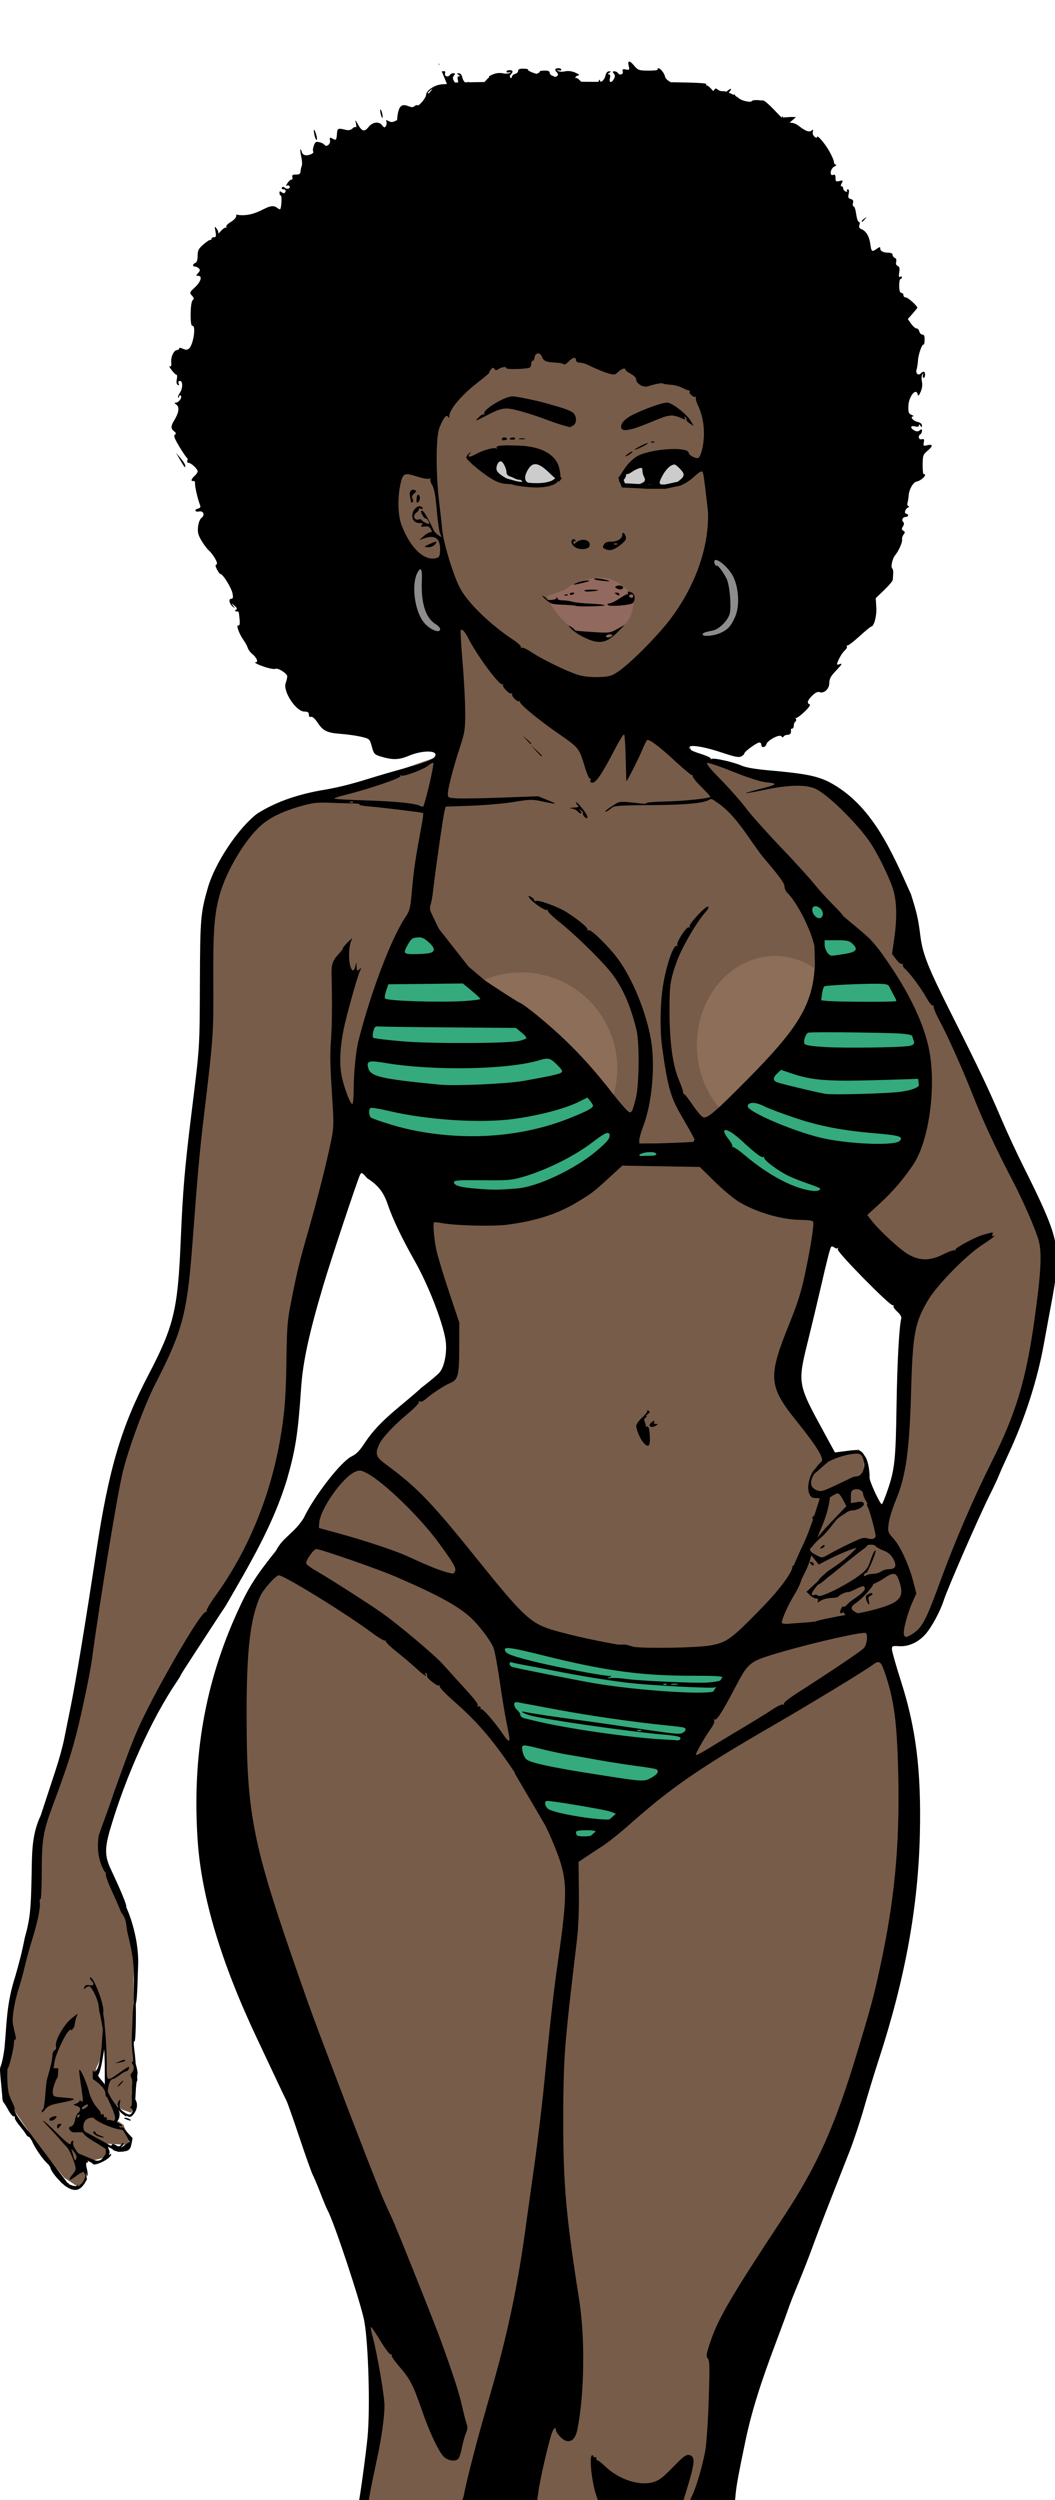
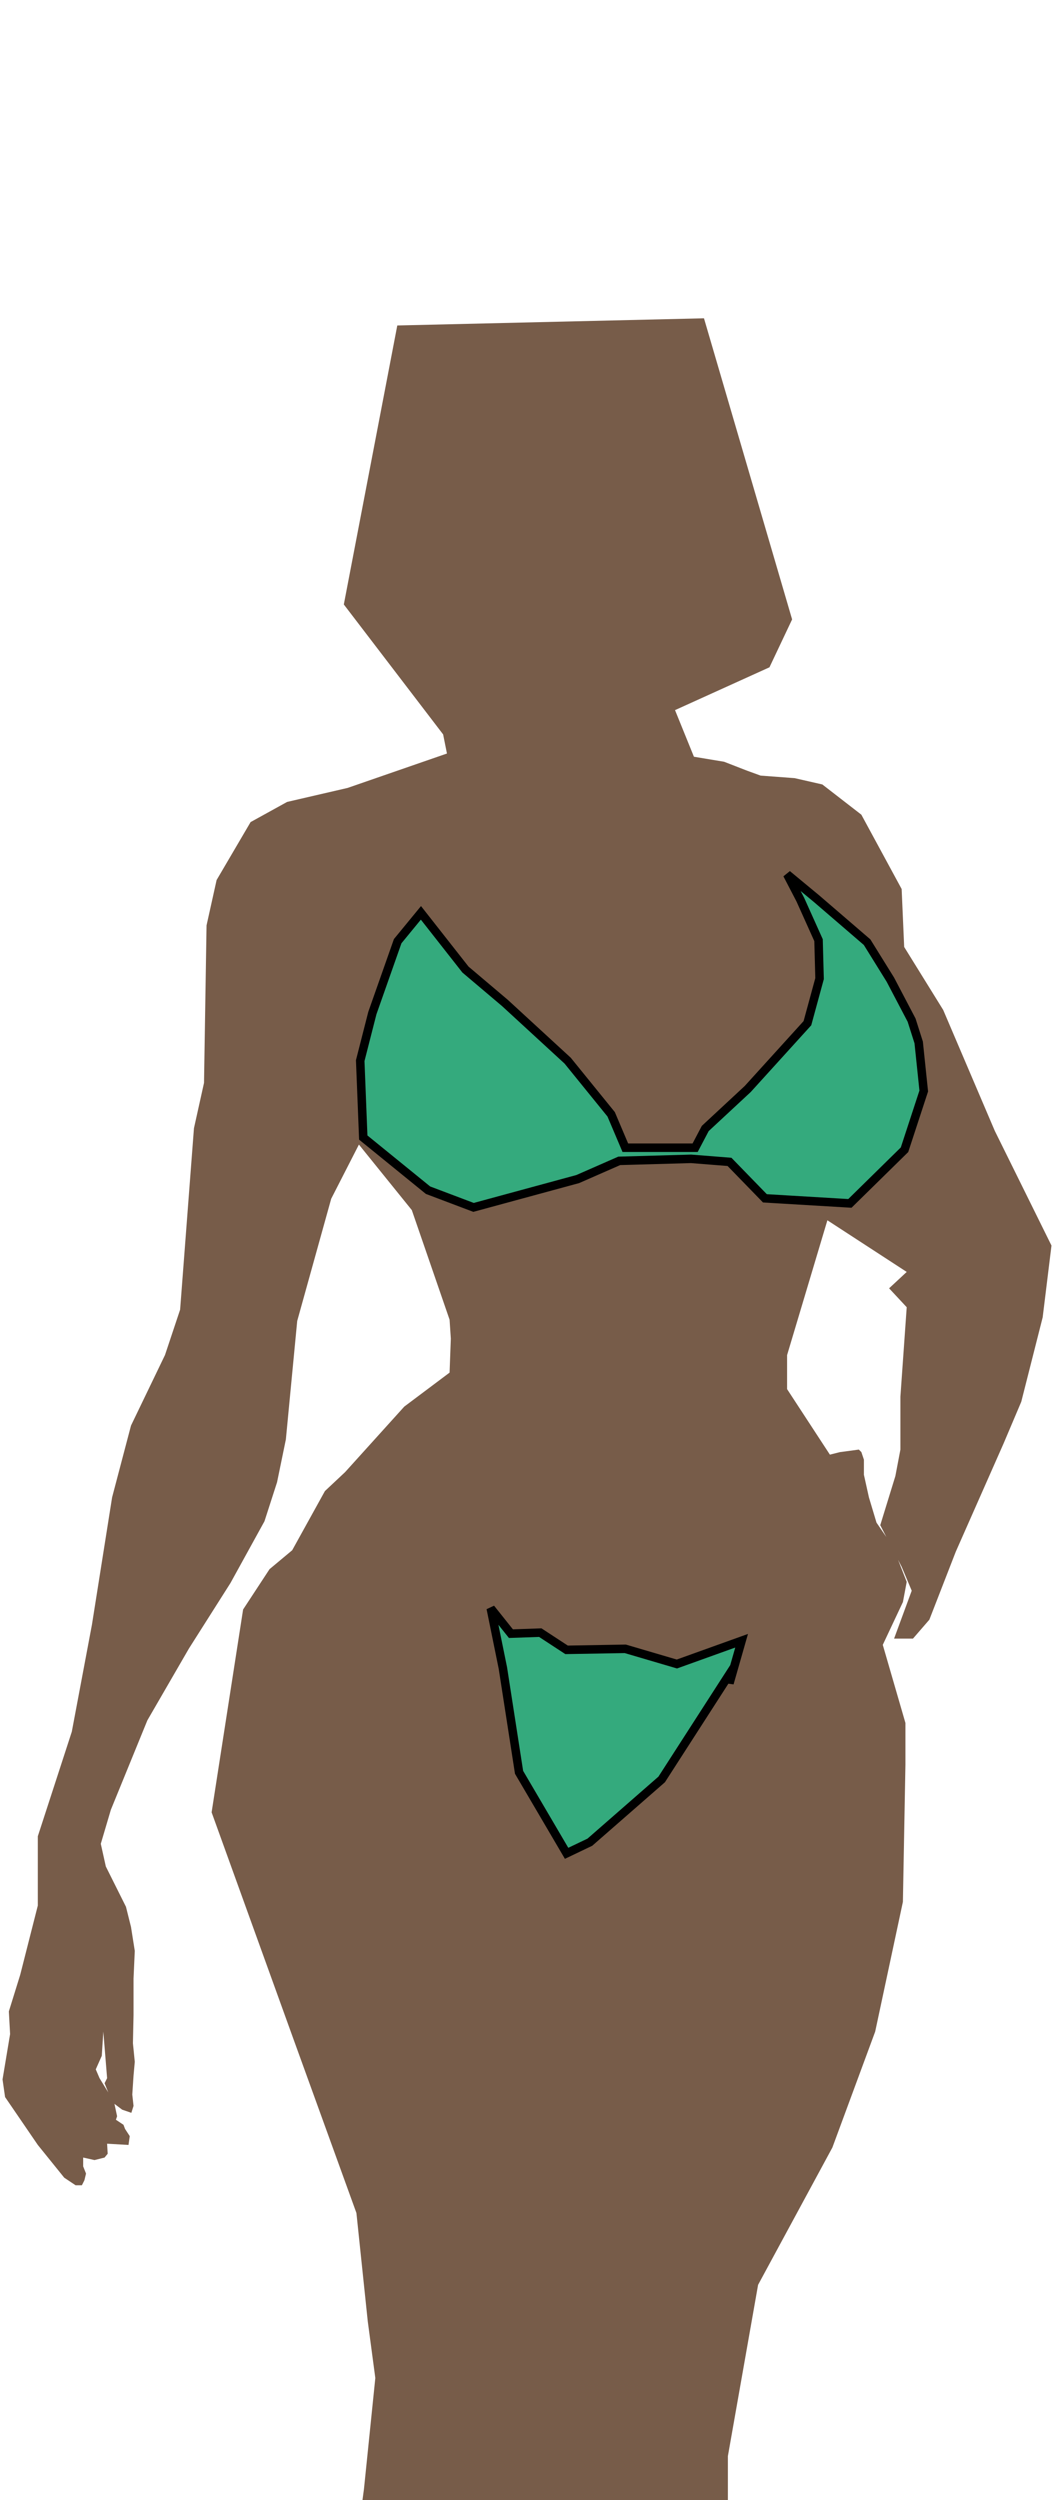
<svg xmlns="http://www.w3.org/2000/svg" xmlns:ns1="http://www.inkscape.org/namespaces/inkscape" xmlns:ns2="http://sodipodi.sourceforge.net/DTD/sodipodi-0.dtd" width="32.931mm" height="78mm" viewBox="0 0 32.931 78" version="1.1" id="svg21755" xml:space="preserve" ns1:version="0.92.2 5c3e80d, 2017-08-06" ns2:docname="woman-in-bikini-with-afro-colour.svg">
  <title id="title21779">Woman in bikini with afro</title>
  <ns2:namedview id="namedview21757" pagecolor="#ffffff" bordercolor="#666666" borderopacity="1.0" ns1:showpageshadow="2" ns1:pageopacity="0.0" ns1:pagecheckerboard="0" ns1:deskcolor="#d1d1d1" ns1:document-units="mm" showgrid="false" ns1:zoom="3.0944375" ns1:cx="114.69269" ns1:cy="190.71249" ns1:window-width="1436" ns1:window-height="856" ns1:window-x="4" ns1:window-y="0" ns1:window-maximized="1" ns1:current-layer="layer1" ns1:snap-global="false" />
  <defs id="defs21752">
    <filter ns1:collect="always" style="color-interpolation-filters:sRGB" id="filter3030" x="-0.127" width="1.253" y="-0.26" height="1.52">
      <feGaussianBlur ns1:collect="always" stdDeviation="2.662" id="feGaussianBlur3032" />
    </filter>
  </defs>
  <g ns1:label="Lager 1" ns1:groupmode="layer" id="layer1" transform="translate(230.249,-78.73)">
    <g id="g3041">
      <path ns2:nodetypes="cccccccccccccccccccccccccccccccccccccccccccccccccccccccccccccccccccccccccccccccccccccccccccccccccccccccccccccccccccccccccccccccccccccccccccccccccccc" ns1:connector-curvature="0" id="path3005" d="m -217.848,88.884 -1.669,8.704 3.1,4.054 0.119,0.596 -3.1,1.073 -1.889,0.437 -1.14,0.629 -1.061,1.808 -0.314,1.415 -0.079,4.913 -0.314,1.415 -0.432,5.66 -0.472,1.415 -1.061,2.201 -0.59,2.24 -0.629,3.97 -0.629,3.341 -1.061,3.262 v 2.162 l -0.55,2.162 -0.354,1.14 0.039,0.707 -0.236,1.415 0.079,0.55 1.022,1.494 0.825,1.022 0.354,0.236 h 0.197 l 0.079,-0.157 0.05,-0.208 -0.089,-0.225 v -0.275 l 0.354,0.079 0.314,-0.079 0.097,-0.118 -0.018,-0.314 0.668,0.039 0.039,-0.275 -0.147,-0.225 -0.049,-0.129 -0.236,-0.157 0.037,-0.109 -0.096,-0.45 -0.452,-0.738 -0.118,-0.275 0.188,-0.422 0.048,-0.757 0.118,1.454 -0.079,0.157 0.236,0.59 0.314,0.236 0.286,0.098 0.068,-0.216 -0.039,-0.354 0.039,-0.59 0.039,-0.432 -0.058,-0.58 0.019,-0.875 v -1.14 l 0.039,-0.865 -0.118,-0.747 -0.157,-0.629 -0.629,-1.258 -0.157,-0.707 0.314,-1.061 1.14,-2.791 1.297,-2.24 1.297,-2.044 1.061,-1.926 0.393,-1.218 0.275,-1.336 0.354,-3.695 1.061,-3.813 0.865,-1.69 1.651,2.044 1.179,3.419 0.039,0.59 -0.039,1.061 -1.415,1.061 -1.847,2.044 -0.629,0.59 -1.022,1.847 -0.707,0.59 -0.825,1.258 -0.983,6.328 2.555,7.075 1.965,5.424 0.354,3.38 0.236,1.769 -0.354,3.459 -0.079,0.59 h 11.438 v -1.611 l 0.943,-5.345 2.319,-4.284 1.336,-3.616 0.865,-4.048 0.079,-4.284 v -1.297 l -0.707,-2.437 0.629,-1.336 0.118,-0.629 -0.432,-1.101 -0.511,-0.747 -0.236,-0.786 -0.157,-0.707 v -0.157 -0.314 l -0.079,-0.236 -0.079,-0.079 -0.59,0.079 -0.314,0.079 -1.336,-2.044 v -1.061 l 1.258,-4.206 2.476,1.611 -0.55,0.511 0.55,0.59 -0.197,2.791 v 1.651 l -0.157,0.825 -0.472,1.533 0.668,1.297 0.314,0.747 -0.55,1.494 h 0.59 l 0.511,-0.59 0.825,-2.122 1.494,-3.38 0.55,-1.297 0.668,-2.633 0.275,-2.24 -1.769,-3.577 -1.611,-3.773 -1.218,-1.965 -0.079,-1.808 -1.258,-2.319 -1.218,-0.943 -0.865,-0.197 -1.061,-0.079 -0.432,-0.157 -0.707,-0.275 -0.943,-0.157 -0.59,-1.454 2.948,-1.336 0.707,-1.494 -2.751,-9.394 z" style="fill:#775c49;fill-opacity:1;stroke:none;stroke-width:0.265px;stroke-linecap:butt;stroke-linejoin:miter;stroke-opacity:1" />
-       <path id="path3015" transform="matrix(0.265,0,0,0.265,-230.249,78.73)" d="M 91.293 112.541 A 9.21 10.503 0 0 0 82.082 123.043 A 9.21 10.503 0 0 0 91.293 133.547 A 9.21 10.503 0 0 0 100.502 123.043 A 9.21 10.503 0 0 0 91.293 112.541 z M 61.4 114.48 A 11.311 11.311 0 0 0 50.09 125.791 A 11.311 11.311 0 0 0 61.4 137.102 A 11.311 11.311 0 0 0 72.711 125.791 A 11.311 11.311 0 0 0 61.4 114.48 z " style="opacity:1;fill:#8c6e59;fill-opacity:1;stroke:none;stroke-width:0.506;stroke-miterlimit:4;stroke-dasharray:none;stroke-opacity:1;filter:url(#filter3030)" />
      <path ns1:connector-curvature="0" id="path3007" d="m -214.931,128.906 0.379,1.863 0.505,3.253 1.484,2.527 0.726,-0.347 2.242,-1.958 2.116,-3.285 v 0.284 l 0.379,-1.326 -2.021,0.726 -1.611,-0.474 -1.832,0.032 -0.821,-0.537 -0.916,0.032 z m 9.664,-22.108 0.568,1.263 0.032,1.2 -0.379,1.39 -1.863,2.053 -1.326,1.232 -0.316,0.6 h -2.179 l -0.442,-1.042 -1.358,-1.674 -1.958,-1.8 -1.232,-1.042 -1.39,-1.769 -0.726,0.884 -0.79,2.242 -0.379,1.484 0.095,2.4 2.021,1.642 1.421,0.537 3.253,-0.884 1.295,-0.568 2.242,-0.063 1.2,0.095 1.105,1.137 2.653,0.158 1.705,-1.674 0.6,-1.832 -0.158,-1.516 -0.221,-0.695 -0.663,-1.263 -0.726,-1.169 -1.579,-1.358 -0.916,-0.758 z" style="fill:#34aa7d;stroke:#000000;stroke-width:0.265px;stroke-linecap:butt;stroke-linejoin:miter;stroke-opacity:1;fill-opacity:1" />
-       <path ns1:connector-curvature="0" id="path3009" d="m -207.894,95.581 -0.503,1.348 -0.101,2.052 1.308,0.282 0.664,-2.354 -0.503,-0.946 z m -9.88,0.604 0.986,0.201 0.604,1.368 -0.302,0.986 -1.026,-0.141 -0.382,-1.187 z" style="fill:#8f8c8c;stroke:none;stroke-width:0.265px;stroke-linecap:butt;stroke-linejoin:miter;stroke-opacity:1;fill-opacity:1" />
-       <path ns2:nodetypes="cccccccccccc" ns1:connector-curvature="0" id="path3011" d="m -213.186,97.332 0.563,-0.201 0.262,-0.181 c 0.494,-0.164 0.984,-0.367 1.529,0.04 l 0.262,0.221 0.121,0.101 -0.02,0.221 c -0.035,0.281 -0.096,0.549 -0.342,0.724 l -0.563,0.443 -0.503,-0.141 -0.463,-0.201 c -0.492,-0.342 -0.667,-0.684 -0.845,-1.026 z" style="fill:#b97d7d;fill-opacity:1;stroke:none;stroke-width:0.265px;stroke-linecap:butt;stroke-linejoin:miter;stroke-opacity:1;opacity:0.412" />
-       <path ns2:nodetypes="ccccccccsccccccccs" ns1:connector-curvature="0" id="path3013" d="m -215.258,93.026 1.187,-0.141 0.905,0.181 0.362,0.584 -0.161,0.121 c -0.292,0.143 -0.716,0.11 -1.167,0.04 l -0.724,-0.201 z m 4.386,0.624 0.282,-0.402 1.308,-0.302 0.624,0.322 -0.141,0.362 -0.221,0.181 -0.463,0.101 h -0.543 l -0.765,-0.04 z" style="fill:#cccccc;fill-opacity:1;stroke:#000000;stroke-width:0.134;stroke-linecap:butt;stroke-linejoin:miter;stroke-miterlimit:4;stroke-dasharray:none;stroke-opacity:1" />
-       <path ns2:nodetypes="cccccscccccccccccccsccccccsscccscccccscscccccscccccccccccccccccccscccccsccccccccccccccccccccccccccccccccccsccssccccccccccccsccscsccsccccccsscccscccsccscccccccccssccccccccccccscscccccccccccccsssscccccccsccccccscccccccccccccccccccccccccccccccccsccccccsccccccccccccccccccccccccccccsccccccscscccccccccccccsccccccccccccccccccccccccccsccccccccccsccscccccccsccscccscscccccccccccccccccccccccccccccccscccccccccccccccsccccccscccsccccccccccccccccccccccccccccsccccccccccccccccccccccccccccccsscsccscccccccccccccccccscccccccccccccccccccccccccccccccccccccccccscccccccssccccccccccccccccccccccccccccccccccsccscscccscsscccccccsccsccccsccccccccccccssscccccscccccccscccccccccccccccsccccccscscccscsscsscccccsssccccscscccsccssccscccscsccsccccccccccccccccscccccccccscccccccccccsccccccccccccscccssccccsccscscscccccccccccsccccccscccccccccccccccccccccccccccccccscsscsscccccccccccccscccccccccccccsccccsscsscscscccccccsccccccccccscccscccccsccccccccsccssscscccccssccccccccsccscscccccsscccscccscccsccccccccccccccscssccccssccccsccsscccsscccsccccsccccsccccscccscccscccccccccccccccccccccccssscsccscscccsccccccccsccssccscccccccccccccccccccccccscccccccccccccccscccccccccscccccsccccccscccccccscccccccscccccccccccccccccccccccccsccsccscscsccsccccsccccccccscccccccscccsccccccccccccccscscccccccccccsccccccccccccsccccscscccscccscsccccccccccsccscccsccccsccscccsccccsccscccssccccccsccccccccscccccscccccccccccccccccccccscccccccccsccccccssccsccccccccsccccccccccccccccccccccccccccscccsccscccccccccccccccccccccccccccccccccsccscccccccccscccccccccccccccccccccccccccccccccscccccccccscscscscccccccccccscccsccccscccccccccccscccscscccccccccssscccccccsccccccscccccccccccccccccccccccccccccscccccccccccccccccccccccccscccccccccccccccccccsscccccccccccccccccscscscsscccsscccccccccccccccscssscscsscccccccccsscsscccsscccsscccsccccccccccsccccccccccccccccccccccccccccccccccccccccccsscsccscssscccccssccccccccccccccccccssscsssscsssscccsccccccscsccssccsscccscccccccccccccccccccccscccssscsscccsscccccccccccccccsccscccccc" ns1:connector-curvature="0" id="path21773" transform="matrix(0.265,0,0,0.265,-230.249,81.28)" d="m 74.104,-2.369 c -0.109,0.018 -0.128,0.205 -0.039,0.559 0.102,0.407 0.068,0.446 -0.342,0.367 -0.373,-0.071 -0.44,-0.026 -0.369,0.246 0.094,0.359 -0.388,0.483 -0.592,0.152 -0.062,-0.1 -0.24,-0.182 -0.396,-0.182 -0.226,0 -0.241,0.053 -0.068,0.262 0.161,0.194 0.165,0.356 0.016,0.635 -0.127,0.236 -0.258,0.339 -0.357,0.352 -0.029,-8.263e-5 -0.043,8.188e-5 -0.072,0 -0.077,-0.043 -0.108,-0.185 -0.047,-0.43 0.077,-0.305 0.038,-0.455 -0.117,-0.457 -0.158,-0.002 -0.146,-0.059 0.041,-0.18 0.236,-0.153 0.232,-0.178 -0.031,-0.18 -0.189,-0.002 -0.35,0.198 -0.422,0.527 -0.116,0.529 -0.628,0.931 -0.65,0.51 -0.008,-0.122 -0.085,-0.04 -0.174,0.182 -0.003,0.008 -0.008,0.012 -0.012,0.02 -0.897,-0.002 -1.161,-0.007 -2.006,-0.01 -0.237,-0.247 -0.472,-0.459 -0.564,-0.459 -0.004,0 -0.079,0.066 -0.092,0.074 -0.065,-0.15 -0.006,-0.283 0.268,-0.346 0.232,-0.053 0.145,-0.148 -0.318,-0.348 -0.41,-0.176 -0.842,-0.229 -1.211,-0.146 -0.315,0.07 -0.683,0.05 -0.818,-0.047 -0.186,-0.133 -0.169,-0.152 0.072,-0.074 0.175,0.056 0.318,0.023 0.318,-0.072 0,-0.097 -0.163,-0.178 -0.363,-0.178 -0.406,0 -0.468,0.189 -0.162,0.494 0.262,0.262 0.065,0.534 -0.277,0.521 -0.061,-0.046 -0.127,-0.092 -0.209,-0.113 -0.2,-0.052 -0.365,-0.218 -0.365,-0.367 0,-0.192 -0.184,-0.265 -0.631,-0.254 -0.347,0.011 -0.592,0.057 -0.543,0.105 0.062,0.062 -0.116,0.171 -0.361,0.281 -0.581,-0.162 -1.115,-0.399 -1.006,-0.508 0.049,-0.048 -0.196,-0.094 -0.543,-0.105 -0.447,-0.011 -0.631,0.062 -0.631,0.254 0,0.15 -0.165,0.315 -0.365,0.367 -0.2,0.053 -0.363,0.202 -0.363,0.334 0,0.042 -0.056,0.113 -0.1,0.178 -0.156,-0.098 -0.207,-0.283 -0.023,-0.467 C 60.48,-1.175 60.419,-1.364 60.018,-1.365 h -0.002 -0.002 c -0.198,0.001 -0.359,0.082 -0.359,0.178 0,0.095 0.143,0.129 0.318,0.072 0.242,-0.077 0.259,-0.059 0.072,0.074 -0.135,0.097 -0.504,0.117 -0.818,0.047 -0.369,-0.082 -0.801,-0.03 -1.211,0.146 -0.39,0.168 -0.499,0.261 -0.391,0.318 -0.165,0.138 -0.37,0.347 -0.555,0.564 -0.783,0.008 -1.278,0.018 -1.863,0.027 -0.047,-0.072 -0.085,-0.101 -0.09,-0.023 -5.74e-4,0.011 -0.005,0.015 -0.006,0.025 -0.106,0.002 -0.247,0.004 -0.346,0.006 -0.126,-0.125 -0.249,-0.314 -0.299,-0.541 -0.072,-0.33 -0.233,-0.529 -0.422,-0.527 -0.264,0.002 -0.267,0.027 -0.031,0.18 0.187,0.121 0.199,0.178 0.041,0.18 -0.155,0.002 -0.194,0.152 -0.117,0.457 0.029,0.115 0.028,0.194 0.021,0.266 -0.207,0.006 -0.203,0.014 -0.346,0.02 -0.051,-0.058 -0.102,-0.112 -0.152,-0.207 -0.15,-0.279 -0.145,-0.441 0.016,-0.635 C 53.649,-0.947 53.635,-1 53.408,-1 c -0.156,0 -0.335,0.081 -0.396,0.182 -0.204,0.33 -0.686,0.206 -0.592,-0.152 0.071,-0.273 0.004,-0.318 -0.369,-0.246 -0.008,0.001 -0.012,8.917e-4 -0.016,0.002 l 0.609,1.471 c -0.132,0.023 -0.288,0.041 -0.473,0.041 -0.845,0 -1.967,0.702 -1.979,1.236 -0.007,0.366 -0.871,1.403 -1.033,1.24 -0.062,-0.062 -0.244,0.005 -0.404,0.15 -0.496,0.425 -1.808,-1.398 -1.977,1.586 -0.478,0.268 -0.678,0.296 -0.982,0.133 -0.314,-0.168 -0.363,-0.157 -0.279,0.061 0.056,0.146 0.024,0.38 -0.068,0.521 C 45.31,5.436 45.233,5.418 45.004,5.117 44.641,4.641 43.879,4.737 43.424,5.316 42.944,5.926 42.629,5.864 42.191,5.072 41.832,4.422 41.82,4.416 41.93,4.936 c 0.065,0.3 0.058,0.488 -0.012,0.418 -0.07,-0.07 -0.252,-0.002 -0.406,0.152 C 41.329,5.688 41.067,5.745 40.76,5.672 39.777,5.438 39.745,5.452 39.686,6.162 39.624,6.905 39.601,6.929 39.121,6.672 38.846,6.524 38.807,6.561 38.875,6.918 38.959,7.357 38.421,7.756 38.209,7.412 38.15,7.317 37.887,7.185 37.625,7.119 37.214,7.016 37.125,7.073 36.961,7.543 c -0.104,0.299 -0.138,0.596 -0.074,0.66 0.166,0.166 -0.348,0.456 -0.816,0.459 -0.244,0.002 -0.442,-0.143 -0.516,-0.375 -0.209,-0.657 -0.255,-0.283 -0.068,0.549 0.099,0.439 0.122,0.928 0.053,1.086 -0.069,0.158 -0.131,0.452 -0.143,0.652 -0.015,0.275 -0.144,0.362 -0.531,0.355 -0.401,-0.006 -0.493,0.062 -0.428,0.312 0.046,0.176 0.002,0.303 -0.096,0.281 -0.098,-0.022 -0.313,0.16 -0.48,0.406 -0.167,0.246 -0.208,0.389 -0.09,0.316 0.118,-0.072 0.264,-0.054 0.322,0.041 0.168,0.271 -0.251,0.432 -0.527,0.203 -0.171,-0.142 -0.286,-0.147 -0.367,-0.016 -0.065,0.105 0.01,0.191 0.166,0.191 0.293,0 0.375,0.213 0.164,0.424 -0.066,0.066 -0.231,0.027 -0.365,-0.084 -0.187,-0.155 -0.244,-0.133 -0.244,0.094 0,0.162 0.069,0.295 0.154,0.295 0.147,0 0.082,1.461 -0.072,1.615 -0.04,0.04 -0.198,-0.03 -0.35,-0.156 -1.029,-0.822 -2.107,1.16 -4.686,0.822 -0.078,-0.112 -0.135,-0.055 -0.137,0.135 -0.002,0.178 -0.289,0.493 -0.639,0.699 -0.35,0.207 -0.591,0.452 -0.533,0.545 0.057,0.093 0.028,0.145 -0.066,0.117 -0.094,-0.028 -0.353,0.156 -0.574,0.406 -0.221,0.25 -0.361,0.371 -0.312,0.27 0.049,-0.101 -0.033,-0.346 -0.182,-0.545 -0.25,-0.335 -0.26,-0.312 -0.145,0.32 0.102,0.557 0.072,0.682 -0.168,0.682 -0.161,0 -0.295,0.082 -0.295,0.182 0,0.1 -0.067,0.162 -0.148,0.137 -0.082,-0.025 -0.45,0.219 -0.818,0.541 -0.566,0.495 -0.67,0.7 -0.67,1.324 0,0.489 -0.093,0.774 -0.273,0.844 -0.336,0.129 -0.361,0.43 -0.037,0.43 0.13,0 0.334,0.096 0.453,0.215 0.166,0.166 0.146,0.292 -0.084,0.547 -0.277,0.306 -0.275,0.33 0.004,0.33 0.521,0 0.332,0.675 -0.375,1.342 -0.648,0.611 -0.662,0.649 -0.359,0.984 0.254,0.28 0.27,0.387 0.082,0.543 -0.291,0.241 -0.329,3.06 -0.041,3.01 0.477,-0.082 0.131,2.254 -0.398,2.693 -0.191,0.159 -0.369,0.161 -0.705,0.008 -0.275,-0.125 -0.449,-0.136 -0.449,-0.027 0,0.098 -0.103,0.178 -0.229,0.178 -0.374,0 -0.753,0.773 -0.699,1.43 0.036,0.444 -0.01,0.574 -0.172,0.475 -0.122,-0.076 -0.033,0.119 0.199,0.434 0.233,0.314 0.497,0.572 0.586,0.572 0.089,0 0.109,0.239 0.045,0.529 -0.074,0.335 -0.034,0.579 0.107,0.666 0.155,0.096 0.188,0.046 0.107,-0.164 -0.076,-0.198 -0.022,-0.303 0.152,-0.303 0.365,0 0.349,0.894 -0.023,1.426 -0.159,0.229 -0.242,0.465 -0.182,0.525 0.06,0.06 0.109,0.009 0.109,-0.113 0,-0.123 0.08,-0.174 0.178,-0.113 0.246,0.152 -0.189,0.819 -0.539,0.826 -0.22,0.005 -0.212,0.055 0.051,0.254 0.377,0.286 0.283,0.933 -0.266,1.834 -0.416,0.683 -0.418,0.985 -0.014,1.295 0.243,0.187 0.264,0.279 0.09,0.395 -0.17,0.113 -0.036,0.469 0.529,1.412 0.417,0.694 0.822,1.289 0.9,1.32 0.08,0.031 0.096,0.175 0.041,0.318 -0.055,0.144 0.005,0.262 0.135,0.262 0.3,0 1.078,0.724 1.078,1.004 0,0.117 -0.163,0.36 -0.363,0.541 C 22.507,46.78 22.441,47.068 22.781,47 c 0.128,-0.026 0.214,0.111 0.195,0.314 -0.031,0.349 0.316,1.844 0.584,2.516 0.098,0.244 0.032,0.355 -0.254,0.43 -0.485,0.127 -0.33,0.426 0.17,0.33 0.497,-0.096 0.689,0.438 0.268,0.746 -0.193,0.141 -0.36,0.564 -0.414,1.043 -0.073,0.647 0.004,0.967 0.387,1.621 0.263,0.448 0.643,0.963 0.846,1.146 0.596,0.539 1.187,1.597 0.939,1.68 -0.157,0.052 -0.141,0.212 0.061,0.602 0.151,0.292 0.338,0.531 0.416,0.531 0.276,0 1.287,1.628 1.406,2.266 0.096,0.509 0.061,0.646 -0.156,0.646 -0.349,0 -0.211,0.62 0.211,0.949 0.273,0.212 0.275,0.2 0.029,-0.131 -0.268,-0.361 -0.267,-0.361 0.141,-0.014 0.31,0.264 0.354,0.387 0.18,0.498 -0.2,0.127 -0.092,0.214 0.229,0.186 0.054,-0.005 0.116,0.129 0.135,0.297 0.136,1.131 0.117,1.395 -0.098,1.352 -0.277,-0.056 0.136,1.051 0.664,1.777 0.183,0.252 0.391,0.639 0.461,0.859 0.07,0.221 0.311,0.547 0.535,0.725 0.492,0.39 0.744,0.957 0.428,0.965 -0.352,0.009 0.335,0.351 1.264,0.631 0.468,0.141 0.926,0.211 1.018,0.154 0.272,-0.168 1.408,0.54 1.408,0.877 0,0.171 -0.08,0.524 -0.18,0.785 -0.365,0.961 1.209,3.369 2.203,3.369 0.4,0 0.523,0.084 0.523,0.357 0,0.231 0.091,0.323 0.254,0.26 0.157,-0.06 0.452,0.202 0.779,0.689 0.664,0.989 1.107,1.199 2.795,1.324 0.746,0.056 1.802,0.206 2.346,0.336 0.979,0.235 0.991,0.247 1.244,1.158 0.236,0.847 0.315,0.938 1.012,1.152 1.432,0.44 2.168,0.423 3.359,-0.078 1.418,-0.597 3.127,-0.667 3.127,-0.127 0,0.466 -0.88,0.857 -3.539,1.574 -1.204,0.325 -3.145,0.888 -4.311,1.252 -2.257,0.705 -3.881,1.098 -5.793,1.402 -3.054,0.58 -5.303,1.435 -7.336,2.697 -2.241,1.692 -4.995,5.818 -5.832,8.738 -0.858,2.994 -0.909,3.604 -0.939,11.098 -0.032,7.937 6.94e-4,7.418 -0.992,15.461 -0.804,6.511 -1.018,9.045 -1.273,15.104 -0.34,8.045 -0.808,9.975 -3.82,15.734 -3.168,6.057 -4.644,11.038 -6.088,20.549 -1.366,9 -2.449,15.549 -3.084,18.645 -0.257,1.251 -0.595,2.93 -0.752,3.73 -0.157,0.8 -0.612,2.436 -1.012,3.637 -0.399,1.201 -1.175,3.566 -1.725,5.256 -1.1,2.309 -1.029,4.584 -1.078,7.076 -0.08,4.125 -0.189,5.117 -0.816,7.379 -0.293,1.563 -0.686,3.024 -1.084,4.414 -1.083,3.334 -1,5.481 -1.307,8.648 -0.544,3.7 -0.703,0.422 -0.25,5.518 0.004,0.35 0.066,0.68 0.139,0.734 0.072,0.054 0.33,0.464 0.57,0.91 0.241,0.446 0.534,0.788 0.654,0.762 0.121,-0.028 0.171,0.026 0.113,0.119 -0.057,0.093 0.185,0.515 0.539,0.939 0.355,0.424 0.725,0.92 0.822,1.102 0.08,0.149 0.203,0.237 0.34,0.248 l 0.303,0.436 c 0.284,0.724 1.271,2.234 1.957,2.807 l 0.225,0.32 c -0.027,0.271 0.582,1.112 1.168,1.676 l 0.072,0.104 0.512,0.426 c 1.421,1.022 2.033,0.226 2.559,-0.768 l -0.084,-0.598 v -0.158 c 0.024,0.046 0.041,0.101 0.045,0.174 0.008,0.175 0.055,0.221 0.104,0.102 0.048,-0.119 0.006,-0.509 -0.092,-0.865 -0.044,-0.161 -0.044,-0.227 -0.057,-0.32 v -0.268 c 0.028,-0.036 0.068,-0.059 0.137,-0.059 0.147,0 0.119,-0.088 -0.008,-0.24 l 0.621,0.34 c -0.023,0.031 -0.021,0.063 0.031,0.096 0.161,0.099 0.517,-2.7e-4 0.889,-0.156 l 0.035,-0.008 0.016,-0.014 c 0.594,-0.26 1.221,-0.694 1.221,-0.99 0,-0.026 -0.015,-0.036 -0.041,-0.033 -0.049,0.005 -0.144,0.069 -0.256,0.156 0.24,-0.445 0.027,-0.566 -0.086,-0.996 l 0.512,0.256 c 0.094,0.144 0.278,0.237 0.539,0.27 l 0.143,0.07 c 1.508,-0.038 1.462,-0.232 1.707,-1.619 l -0.949,-1.018 c 0.016,-0.023 0.017,-0.052 -0.008,-0.092 -0.048,-0.079 -0.12,-0.112 -0.189,-0.119 l -0.049,-0.053 h -0.17 l 0.039,0.061 c -0.075,-0.001 -0.154,-0.036 -0.207,-0.121 -0.082,-0.133 -0.053,-0.163 0.078,-0.082 0.116,0.071 0.211,0.052 0.211,-0.043 0,-0.104 -0.309,-0.279 -0.656,-0.426 0.28,-0.228 0.393,-0.623 0.375,-0.975 0.002,-0.167 -0.062,-0.304 -0.143,-0.434 0.277,0.298 0.576,0.572 0.93,0.773 0.022,-0.034 0.011,-0.083 -0.012,-0.137 0.445,0.301 0.664,0.201 1.01,-0.346 0.341,-0.537 0.347,-1.188 0.016,-1.605 -0.108,-0.136 -0.245,-0.369 -0.303,-0.52 -0.015,-0.037 -0.027,-0.048 -0.037,-0.037 -0.031,0.034 -0.041,0.272 -0.021,0.629 0.028,0.517 -0.031,0.863 -0.146,0.865 -0.107,0.002 -0.079,0.076 0.061,0.164 0.303,0.192 0.138,0.744 -0.223,0.744 -0.14,0 -0.468,-0.169 -0.729,-0.373 -0.388,-0.305 -0.455,-0.478 -0.373,-0.955 0.076,-0.445 0.055,-0.519 -0.094,-0.311 -0.206,0.288 -0.219,0.548 -0.066,0.834 -0.532,-0.547 -0.96,-1.192 -1.258,-1.896 0.002,-0.031 0.004,-0.024 0.006,-0.057 0.049,-0.827 0.296,-1.426 0.59,-1.426 0.103,0 0.457,-0.205 0.785,-0.455 0.328,-0.25 0.68,-0.455 0.785,-0.455 0.105,0 0.239,-0.123 0.297,-0.273 0.158,-0.411 0.01,-0.345 -1.248,0.553 -1.325,0.945 -1.355,0.925 -1.344,-0.916 0.008,-1.524 -0.102,-3.418 -0.229,-4.564 l -0.057,-0.756 -0.137,-0.889 c 0.015,-0.085 0.031,-0.174 0.029,-0.295 -0.013,-1.024 -1.117,-3.814 -1.506,-3.908 -0.026,-0.006 -0.049,4.9e-4 -0.068,0.019 -0.054,0.054 0.036,0.232 0.199,0.395 0.38,0.38 0.238,0.604 -0.314,0.498 -0.303,-0.058 -0.471,0.018 -0.561,0.252 -0.102,0.268 -0.082,0.29 0.102,0.107 0.126,-0.125 0.335,-0.227 0.465,-0.227 0.292,0 1.036,1.536 1.117,2.246 l -0.008,0.01 0.047,0.26 c 0.012,0.247 0.05,0.518 0.102,0.652 0.008,0.021 0.017,0.024 0.025,0.043 l 0.332,1.832 c 0.001,0.015 0.003,0.031 0.004,0.047 l -0.168,2.283 c -0.159,1.263 -0.314,2.543 -0.842,2.699 -0.057,-0.06 -0.121,-0.108 -0.18,-0.166 -4.02e-4,0.296 -0.002,0.594 0.01,0.891 0.003,0.039 -0.007,0.08 -0.006,0.119 0.652,0.43 1.25,0.96 1.434,1.455 0.006,0.032 0.037,0.095 0.049,0.133 0.012,0.12 0.02,0.364 0.035,0.389 0.086,0.139 0.137,0.201 0.172,0.158 0.332,0.74 0.864,1.773 0.938,2.418 0.022,0.194 -0.055,0.305 -0.154,0.393 -0.306,-0.103 -0.596,-0.174 -0.686,-0.119 -0.094,0.059 -0.151,-1.5e-4 -0.125,-0.133 0.028,-0.133 -0.053,-0.222 -0.178,-0.195 -0.125,0.025 -0.208,-0.057 -0.182,-0.182 0.025,-0.125 -0.077,-0.2 -0.227,-0.166 -0.15,0.034 -0.216,0.003 -0.146,-0.066 0.07,-0.07 -0.115,-0.383 -0.41,-0.697 -0.329,-0.349 -0.616,-0.882 -0.912,-1.654 -0.187,-0.994 -1.036,-2.981 -1.192,-2.806 -0.119,0.134 0.539,3.645 0.395,3.749 -0.123,-0.046 -0.238,-0.107 -0.35,-0.178 -0.039,0.194 -0.138,0.265 -0.336,0.354 l -0.414,0.184 0.41,0.131 c 0.463,0.147 0.531,0.504 0.154,0.816 -0.139,0.116 -0.308,0.504 -0.375,0.861 -0.078,0.418 -0.243,0.683 -0.463,0.74 -0.28,0.073 -0.306,0.147 -0.137,0.418 0.154,0.248 0.381,0.315 0.9,0.268 0.381,-0.035 0.693,0.01 0.693,0.1 0,0.09 0.304,0.371 0.678,0.625 v -0.002 c 0.373,0.254 0.702,0.463 0.732,0.463 0.009,0 0.004,-0.013 0.008,-0.018 l 0.021,0.025 1.195,0.768 v 0.596 c -0.32,0.335 -0.415,0.895 -1.195,0.77 l -2.029,-0.846 c -0.334,-0.393 -0.693,-1.008 -0.619,-1.201 0.058,-0.151 0.031,-0.275 -0.059,-0.275 -0.09,0 -0.189,0.142 -0.223,0.316 -0.046,0.236 -0.443,-0.064 -1.57,-1.184 -0.974,-0.967 -1.635,-1.544 -1.674,-1.506 -0.023,0.023 0.176,0.268 0.668,0.781 0.407,0.425 0.977,1.05 1.266,1.391 0.289,0.34 0.671,0.759 0.85,0.93 0.336,0.321 1.041,2.051 1.041,2.555 0,0.158 -0.163,0.461 -0.363,0.676 -0.2,0.215 -0.365,0.483 -0.365,0.596 0,0.113 0.319,-0.047 0.709,-0.355 0.431,-0.342 0.768,-0.518 0.994,-0.537 l 0.182,0.451 c -0.187,0.736 -0.51,1.106 -0.941,1.191 0.098,-0.126 0.157,-0.202 0.148,-0.211 -0.009,-0.009 -0.082,0.045 -0.227,0.158 -0.042,0.033 -0.039,0.044 -0.076,0.076 -0.261,0.009 -0.558,-0.076 -0.887,-0.246 0.02,-0.104 -0.015,-0.147 -0.127,-0.113 l -4.631,-6.145 -0.064,-0.039 c -0.795,-1.055 -1.55,-2.079 -1.486,-2.283 -0.094,0.028 -0.12,-0.027 -0.062,-0.121 0.058,-0.094 -0.011,-0.402 -0.152,-0.686 -0.556,-1.118 -0.643,-1.476 -0.693,-2.836 -0.028,-0.776 -0.008,-1.41 0.045,-1.41 0.145,5.7e-4 0.727,-2.381 0.725,-2.967 -7.56e-4,-0.281 0.071,-0.465 0.16,-0.41 0.095,0.058 0.092,-0.188 -0.004,-0.58 -0.092,-0.374 -0.216,-0.941 -0.275,-1.258 -0.129,-0.694 0.194,-2.66 0.678,-4.141 0.194,-0.594 0.519,-1.78 0.723,-2.637 0.203,-0.857 0.57,-2.198 0.816,-2.979 0.651,-2.063 1.04,-3.903 0.953,-4.498 -0.042,-0.286 -0.008,-0.48 0.074,-0.43 0.082,0.051 0.15,-1.323 0.15,-3.055 0.002,-3.936 0.155,-4.885 1.297,-7.957 1.573,-4.233 2.136,-5.94 2.779,-8.428 0.639,-2.473 1.619,-7.159 1.836,-8.775 0.898,-6.694 2.996,-19.457 3.619,-22.012 0.711,-2.916 2.59,-7.988 3.906,-10.549 3.131,-6.088 3.693,-8.206 4.297,-16.189 0.675,-8.919 0.857,-10.957 1.363,-15.188 1.121,-9.365 1.147,-9.771 1.113,-15.775 -0.035,-5.944 0.108,-7.959 0.727,-10.238 0.773,-2.846 3.035,-6.638 4.943,-8.285 1.051,-0.907 2.49,-1.606 4.514,-2.193 1.447,-0.418 1.974,-0.487 3.438,-0.434 0.95,0.034 2.19,0.069 2.756,0.076 0.566,0.007 0.947,0.065 0.846,0.127 -0.101,0.062 0.295,0.154 0.881,0.205 1.864,0.161 6.519,0.727 6.604,0.803 0.045,0.04 -0.019,0.623 -0.145,1.295 -0.75,4.037 -0.941,5.297 -1.143,7.578 -0.212,2.395 -0.259,2.586 -0.834,3.455 -1.663,2.512 -4.034,8.768 -5.486,14.473 -0.305,1.199 -0.565,3.851 -0.566,5.775 -7.56e-4,0.925 -0.074,1.682 -0.164,1.682 -0.268,0 -1.088,-2.253 -1.301,-3.58 -0.224,-1.393 -0.118,-3.282 0.293,-5.271 0.351,-1.701 1.66,-6.349 1.932,-6.859 0.186,-0.349 0.177,-0.362 -0.096,-0.137 -0.271,0.224 -0.303,0.185 -0.326,-0.365 -0.02,-0.496 -0.041,-0.526 -0.107,-0.158 -0.232,1.295 -0.777,0.467 -0.777,-1.182 0,-0.537 0.086,-1.209 0.193,-1.49 l 0.195,-0.512 -0.559,0.535 c -0.307,0.294 -0.559,0.604 -0.559,0.691 0,0.087 -0.248,0.42 -0.551,0.74 -0.639,0.675 -0.806,1.176 -0.779,2.309 0.084,3.419 0.062,6.022 -0.066,7.73 -0.141,1.883 -0.111,2.95 0.221,8.098 0.108,1.67 0.071,2.41 -0.178,3.639 -0.537,2.655 -1.55,6.669 -2.684,10.637 -1.135,3.971 -1.294,4.626 -2.076,8.551 -0.411,2.064 -0.478,2.92 -0.531,6.73 -0.061,4.394 -0.209,6.282 -0.725,9.283 -1.179,6.862 -3.829,13.264 -7.709,18.617 -0.607,0.838 -1.053,1.614 -0.988,1.727 0.065,0.112 0.05,0.144 -0.033,0.068 -0.432,-0.392 -5.218,7.979 -7.002,11.62 -1.617,3.08 -2.693,6.461 -3.843,9.563 -0.27,0.83 -0.751,2.204 -1.068,3.055 -0.318,0.85 -0.653,1.792 -0.744,2.092 -0.248,1.66 -0.006,3.1 0.766,4.352 0.086,-0.052 0.113,0.017 0.061,0.152 -0.052,0.136 0.262,1.02 0.699,1.965 0.437,0.945 0.942,2.105 1.121,2.578 0.654,0.795 0.553,1.371 0.732,2.344 0.671,2.691 0.825,3.989 0.75,6.361 -0.059,1.853 -0.029,2.325 0.146,2.18 0.205,-0.17 0.249,-0.747 0.373,-4.924 0.05,-2.373 -0.706,-5.068 -1.402,-6.571 0.125,-0.202 -0.763,-2.229 -1.838,-4.524 -0.703,-1.502 -0.711,-2.449 -0.041,-4.729 1.815,-6.173 4.859,-12.92 7.773,-17.223 0.283,-0.418 0.516,-0.797 0.516,-0.84 0,-0.043 0.502,-0.845 1.117,-1.785 0.615,-0.94 1.73,-2.65 2.479,-3.801 0.748,-1.151 1.512,-2.311 1.697,-2.578 2.783,-4.817 5.619,-9.553 7.24,-14.941 0.998,-3.475 1.29,-5.375 1.658,-10.803 0.204,-3.009 0.954,-6.447 2.633,-12.076 0.908,-3.046 4.028,-12.418 4.312,-12.959 0.158,-0.301 0.239,-0.261 0.82,0.418 1.321,0.848 1.94,1.661 2.41,3.031 0.62,1.819 1.656,3.991 3.242,6.797 1.687,2.984 3.479,7.706 3.633,9.574 0.107,1.305 -0.202,2.779 -0.721,3.438 -0.201,0.256 -1.176,1.081 -2.168,1.832 -2.25,2.091 -4.809,3.709 -6.605,6.398 -0.649,1.006 -1.034,1.41 -1.613,1.686 -1.242,0.591 -4.429,4.691 -5.65,7.27 -1.157,1.826 -2.442,2.235 -3.252,3.824 -2.471,3.098 -3.212,4.269 -4.547,7.197 -3.83,8.398 -5.344,17.094 -4.688,26.904 0.445,6.656 2.761,14.384 6.994,23.338 0.932,1.972 2.04,4.32 2.463,5.221 0.422,0.9 0.873,1.842 1.002,2.092 0.129,0.25 0.822,2.214 1.541,4.365 0.719,2.151 1.425,4.13 1.568,4.396 0.144,0.266 0.551,1.235 0.906,2.154 0.355,0.919 0.723,1.805 0.818,1.971 0.74,1.285 3.998,11.12 4.348,13.125 0.488,2.795 0.691,10.386 0.367,13.67 -0.207,2.092 -0.909,7.206 -1.055,7.703 l -0.002,0.002 c -0.077,0.261 0.022,0.318 0.555,0.318 0.563,0 0.648,-0.056 0.648,-0.434 0,-0.4 0.266,-1.806 1.045,-5.431 0.464,-2.158 0.811,-4.69 0.811,-5.916 0,-1.147 -0.873,-6.229 -1.398,-8.141 -0.159,-0.578 -0.251,-1.089 -0.205,-1.135 0.046,-0.046 0.541,0.673 1.1,1.598 0.558,0.924 1.111,1.655 1.229,1.629 0.118,-0.027 0.168,0.023 0.113,0.111 -0.055,0.088 0.356,0.685 0.912,1.324 1.238,1.422 1.635,2.183 2.6,4.982 1.009,2.93 2.155,5.31 2.766,5.744 0.577,0.41 1.303,0.453 1.6,0.096 0.115,-0.139 0.301,-0.732 0.412,-1.318 0.111,-0.587 0.32,-1.339 0.465,-1.672 0.193,-0.444 0.216,-0.737 0.084,-1.092 -0.099,-0.267 -0.319,-1.099 -0.486,-1.85 -0.397,-1.778 -0.874,-3.273 -2.469,-7.73 -0.678,-1.896 -5.194,-13.205 -5.811,-14.553 -0.229,-0.5 -0.658,-1.442 -0.953,-2.092 -0.547,-1.206 -3.301,-8.281 -6.088,-15.643 -2.267,-5.987 -2.519,-6.673 -3.812,-10.369 -5.622,-16.072 -6.297,-19.42 -6.301,-31.287 -0.003,-7.551 0.413,-11.182 1.59,-13.889 0.343,-0.788 1.848,-2.482 2.205,-2.482 0.633,0 7.989,4.539 10.996,6.785 0.743,0.555 1.436,0.961 1.539,0.902 0.104,-0.059 0.128,-0.04 0.055,0.041 -0.073,0.081 0.497,0.645 1.266,1.256 0.769,0.611 1.82,1.499 2.334,1.975 0.895,0.828 1.341,1.101 1.064,0.654 -0.081,-0.131 -0.051,-0.16 0.082,-0.078 0.117,0.072 0.17,0.2 0.117,0.285 -0.131,0.212 1.201,1.286 1.424,1.148 0.099,-0.061 0.125,-0.025 0.061,0.08 -0.065,0.105 0.68,0.892 1.654,1.75 2.998,2.639 4.71,4.669 7.543,8.939 1.753,2.643 3.261,5.476 4.344,8.162 1.57,3.895 1.602,5.173 0.355,13.863 -0.453,3.159 -0.951,7.592 -1.562,13.9 -0.257,2.651 -0.786,7.071 -1.176,9.822 -0.39,2.751 -0.883,6.272 -1.096,7.822 -0.852,6.209 -2.035,11.855 -3.732,17.826 -0.441,1.551 -1.056,3.72 -1.369,4.82 -0.785,2.758 -1.932,7.297 -2.08,8.23 -0.068,0.428 -0.258,0.849 -0.426,0.943 -0.194,0.109 1.359,0.176 4.342,0.188 l 4.643,0.016 0.207,-1.506 c 0.198,-1.432 1.075,-5.275 1.537,-6.736 0.208,-0.659 0.512,-0.923 0.527,-0.455 0.01,0.363 0.774,1.168 1.209,1.273 0.647,0.157 1.105,-0.318 1.314,-1.365 0.825,-4.119 0.916,-10.741 0.209,-15.232 -1.553,-9.858 -1.878,-13.525 -1.879,-21.191 -3.78e-4,-4.153 0.092,-7.041 0.303,-9.369 0.276,-3.058 0.461,-4.708 1.311,-11.822 0.172,-1.44 0.255,-3.542 0.229,-5.73 l -0.041,-3.457 0.812,-0.545 c 0.447,-0.3 1.341,-0.888 1.988,-1.305 0.647,-0.417 1.996,-1.485 2.996,-2.373 5.107,-4.534 8.366,-6.786 17.189,-11.881 4.096,-2.365 10.745,-6.404 11.568,-7.027 0.846,-0.64 1.035,-0.55 1.475,0.711 1.151,3.303 1.502,5.96 1.635,12.352 0.171,8.194 -0.442,14.624 -2.139,22.438 -0.782,3.6 -1.051,4.606 -2.711,10.096 -2.637,8.721 -4.689,13.29 -8.697,19.373 -6.369,9.664 -7.717,11.986 -8.682,14.941 -0.394,1.208 -0.422,1.437 -0.201,1.688 0.214,0.242 0.23,1.045 0.1,4.928 -0.087,2.598 -0.271,5.239 -0.418,6.004 -0.36,1.872 -1.086,4.325 -1.549,5.232 -0.211,0.414 -0.385,0.948 -0.385,1.002 0,0.054 1.217,0.079 2.703,0.1 h 2.703 l 0.115,-1.287 c 0.117,-1.159 0.336,-2.354 1.146,-6.23 0.716,-3.426 1.736,-6.704 3.705,-11.916 0.624,-1.651 1.239,-3.328 1.369,-3.729 0.13,-0.4 0.661,-1.751 1.182,-3.002 0.52,-1.251 1.257,-3.133 1.637,-4.184 0.379,-1.051 1.317,-3.506 2.084,-5.457 0.767,-1.951 1.796,-4.57 2.287,-5.82 0.491,-1.251 1.267,-3.583 1.725,-5.184 0.458,-1.601 1.233,-4.14 1.723,-5.641 3.115,-9.548 4.657,-18.025 4.848,-26.648 0.164,-7.4 -0.456,-12.376 -2.229,-17.916 -0.576,-1.801 -1.055,-3.475 -1.062,-3.721 -0.015,-0.419 0.036,-0.444 0.838,-0.396 1.12,0.066 2.233,-0.436 3.1,-1.398 0.704,-0.782 1.738,-2.685 2.143,-3.943 0.478,-1.485 4.191,-9.983 5.484,-12.553 0.403,-0.8 0.88,-1.823 1.061,-2.273 0.181,-0.45 0.673,-1.555 1.094,-2.455 1.946,-4.167 3.417,-8.738 4.184,-13.006 0.207,-1.151 0.499,-2.746 0.65,-3.547 0.706,-3.728 0.831,-4.631 0.854,-6.26 0.038,-2.588 -0.617,-4.438 -3.863,-10.92 -0.804,-1.606 -1.961,-4.088 -2.57,-5.514 -1.622,-3.793 -2.654,-5.967 -5.734,-12.08 -3.028,-6.009 -3.623,-7.496 -3.904,-9.748 -0.24,-1.921 -0.405,-2.65 -1.096,-4.822 -2.293,-5.091 -4.602,-10.595 -9.693,-13.24 -1.435,-0.709 -2.882,-0.985 -7.113,-1.355 -1.488,-0.13 -2.643,-0.33 -3.117,-0.539 -1.001,-0.442 -3.303,-0.957 -3.576,-0.801 -0.119,0.07 -0.156,0.056 -0.08,-0.027 0.076,-0.084 -0.477,-0.345 -1.229,-0.582 -0.917,-0.289 -1.365,-0.522 -1.365,-0.709 0,-0.421 1.703,-0.167 3.957,0.59 1.467,0.493 1.943,0.584 2.229,0.432 0.2,-0.107 0.363,-0.266 0.363,-0.354 0,-0.216 1.467,-1.283 1.764,-1.283 0.13,0 0.236,0.123 0.236,0.273 0,0.397 0.488,0.333 0.596,-0.078 0.121,-0.464 1.584,-1.223 1.771,-0.92 0.096,0.155 0.171,0.16 0.26,0.016 0.068,-0.111 0.282,-0.201 0.477,-0.201 0.316,0 0.438,-0.192 0.375,-0.592 -0.012,-0.075 0.06,-0.137 0.16,-0.137 0.1,0 0.182,-0.159 0.182,-0.354 0,-0.194 0.084,-0.404 0.186,-0.467 0.101,-0.063 0.128,-0.212 0.061,-0.33 -0.068,-0.118 -0.065,-0.163 0.004,-0.102 0.069,0.061 0.51,-0.253 0.982,-0.699 0.534,-0.504 0.774,-0.845 0.633,-0.9 -0.36,-0.141 -0.26,-0.473 0.314,-1.037 0.349,-0.343 0.639,-0.481 0.84,-0.404 0.538,0.206 1.164,-0.37 1.164,-1.07 0,-0.48 0.169,-0.801 0.729,-1.389 0.79,-0.83 0.872,-0.983 0.453,-0.822 -0.15,0.058 -0.271,0.064 -0.271,0.014 0,-0.303 0.554,-1.316 0.879,-1.605 0.211,-0.188 0.34,-0.415 0.285,-0.504 -0.055,-0.089 -0.026,-0.139 0.064,-0.111 0.091,0.027 0.727,-0.463 1.414,-1.088 0.687,-0.625 1.304,-1.137 1.373,-1.137 0.338,0 0.674,-1.246 0.609,-2.264 l -0.068,-1.082 0.996,-0.957 c 0.547,-0.526 1.002,-1.062 1.01,-1.191 0.008,-0.129 0.034,-0.468 0.053,-0.75 0.02,-0.282 -0.033,-0.555 -0.117,-0.607 -0.199,-0.123 0.021,-1.162 0.32,-1.516 0.425,-0.503 0.894,-1.543 0.844,-1.875 -0.027,-0.181 0.054,-0.454 0.18,-0.605 0.184,-0.224 0.176,-0.308 -0.035,-0.439 -0.208,-0.129 -0.217,-0.233 -0.047,-0.508 0.15,-0.24 0.159,-0.404 0.027,-0.535 -0.232,-0.232 -0.041,-0.584 0.316,-0.584 0.144,0 0.262,-0.084 0.262,-0.184 0,-0.1 -0.082,-0.182 -0.182,-0.182 -0.302,0 -0.204,-0.515 0.137,-0.713 0.175,-0.102 0.221,-0.189 0.102,-0.191 -0.133,-0.003 -0.178,-0.162 -0.115,-0.414 0.057,-0.225 0.118,-0.613 0.133,-0.863 0.045,-0.702 0.526,-1.536 0.928,-1.609 0.408,-0.075 1,-0.545 1,-0.795 0,-0.091 -0.067,-0.123 -0.148,-0.072 -0.082,0.05 -0.144,-0.446 -0.137,-1.102 0.011,-1.117 0.049,-1.223 0.604,-1.686 0.649,-0.542 0.608,-0.797 -0.1,-0.619 -0.407,0.102 -0.445,0.068 -0.367,-0.342 0.071,-0.373 0.027,-0.44 -0.246,-0.369 -0.359,0.094 -0.483,-0.388 -0.152,-0.592 0.1,-0.062 0.184,-0.24 0.184,-0.396 0,-0.227 -0.053,-0.241 -0.262,-0.068 -0.194,0.161 -0.358,0.165 -0.637,0.016 -0.532,-0.285 -0.476,-0.616 0.08,-0.477 0.306,0.077 0.455,0.038 0.457,-0.117 0.002,-0.159 0.057,-0.144 0.178,0.043 0.153,0.236 0.178,0.231 0.18,-0.031 0.002,-0.189 -0.198,-0.349 -0.527,-0.422 -0.529,-0.116 -0.931,-0.628 -0.51,-0.65 0.122,-0.006 0.04,-0.085 -0.182,-0.174 -0.337,-0.136 -0.4,-0.297 -0.385,-0.994 0.023,-1.148 0.91,-2.278 1.107,-1.412 0.053,0.232 0.146,0.146 0.346,-0.318 0.176,-0.41 0.229,-0.842 0.146,-1.211 -0.07,-0.315 -0.048,-0.683 0.049,-0.818 0.133,-0.186 0.15,-0.169 0.072,0.072 -0.056,0.175 -0.022,0.318 0.074,0.318 0.097,0 0.176,-0.163 0.176,-0.363 0,-0.406 -0.189,-0.466 -0.494,-0.16 -0.305,0.305 -0.648,-9.84e-4 -0.506,-0.451 0.068,-0.214 0.143,-0.717 0.17,-1.117 0.048,-0.737 0.507,-1.989 0.67,-1.826 0.048,0.049 0.094,-0.196 0.105,-0.543 0.013,-0.447 -0.061,-0.631 -0.254,-0.631 -0.15,0 -0.315,-0.165 -0.367,-0.365 -0.052,-0.2 -0.202,-0.363 -0.334,-0.363 -0.132,0 -0.415,-0.246 -0.631,-0.549 l -0.391,-0.551 0.561,-0.639 c 0.309,-0.351 0.561,-0.663 0.561,-0.691 0,-0.217 -1.094,-1.209 -1.334,-1.209 -0.166,0 -0.303,-0.121 -0.303,-0.271 0,-0.15 -0.11,-0.273 -0.244,-0.273 -0.166,0 -0.248,-0.261 -0.256,-0.818 -0.007,-0.45 0.061,-0.818 0.152,-0.818 0.091,0 0.166,-0.087 0.166,-0.193 0,-0.106 -0.095,-0.134 -0.211,-0.062 -0.151,0.093 -0.179,-0.055 -0.104,-0.521 0.079,-0.487 0.036,-0.677 -0.174,-0.758 -0.178,-0.068 -0.245,-0.242 -0.184,-0.479 0.059,-0.227 -0.003,-0.412 -0.16,-0.473 -0.142,-0.055 -0.26,-0.214 -0.26,-0.354 0,-0.147 -0.185,-0.252 -0.439,-0.252 -0.634,0 -1.016,-0.182 -1.016,-0.484 0,-0.225 -0.06,-0.224 -0.404,0.018 -0.587,0.412 -0.64,0.373 -0.773,-0.58 -0.127,-0.905 -0.504,-1.523 -1.062,-1.736 -0.23,-0.089 -0.296,-0.235 -0.215,-0.49 0.065,-0.204 0.033,-0.365 -0.072,-0.365 -0.103,0 -0.242,-0.41 -0.309,-0.91 -0.067,-0.5 -0.202,-0.91 -0.301,-0.91 -0.098,0 -0.135,-0.172 -0.08,-0.383 0.073,-0.28 0.003,-0.41 -0.26,-0.479 -0.292,-0.076 -0.339,-0.195 -0.246,-0.617 0.074,-0.336 0.04,-0.521 -0.094,-0.521 -0.115,0 -0.157,0.081 -0.096,0.18 0.064,0.103 -0.01,0.134 -0.172,0.072 -0.155,-0.06 -0.281,-0.224 -0.281,-0.363 0,-0.139 -0.086,-0.252 -0.189,-0.252 -0.125,0 -0.121,-0.122 0.012,-0.371 0.18,-0.336 0.157,-0.358 -0.266,-0.252 -0.408,0.102 -0.465,0.06 -0.465,-0.352 0,-0.342 -0.074,-0.442 -0.273,-0.365 -0.469,0.18 -0.34,-0.755 0.137,-0.984 0.225,-0.109 0.307,-0.204 0.182,-0.211 -0.125,-0.007 -0.227,-0.149 -0.227,-0.316 0,-0.167 -0.243,-0.733 -0.539,-1.258 -0.556,-0.985 -1.463,-2.027 -1.463,-1.682 0,0.122 -0.107,0.107 -0.285,-0.041 C 95.779,6.34 95.691,6.08 95.74,5.893 95.811,5.622 95.778,5.593 95.582,5.756 95.314,5.979 94.874,5.813 94.061,5.182 93.822,4.996 93.475,4.844 93.291,4.844 93.182,4.839 93.109,4.817 93.02,4.803 L 93.76,4.166 C 93.553,4.151 93.345,4.139 93.145,4.15 l -0.949,0.061 c -0.033,-0.202 0.036,-0.313 -0.135,0.008 L 91.105,3.225 C 90.58,2.677 90.043,2.22 89.914,2.213 89.785,2.205 89.447,2.183 89.164,2.162 88.882,2.143 88.609,2.192 88.557,2.277 88.434,2.476 87.395,2.255 87.041,1.957 86.924,1.858 86.774,1.758 86.615,1.662 86.562,1.495 86.506,1.429 86.422,1.557 86.226,1.45 86.034,1.36 85.844,1.285 c 0.037,-0.054 0.069,-0.112 0.113,-0.156 0.157,-0.157 0.201,-0.287 0.098,-0.287 -0.075,0 -0.28,0.149 -0.5,0.334 C 85.392,1.128 85.254,1.102 85.166,1.115 84.985,1.142 84.712,1.061 84.561,0.936 84.337,0.752 84.253,0.756 84.121,0.969 84.082,1.032 84.044,1.071 84.004,1.098 83.694,0.724 83.306,0.358 83.223,0.441 c -0.065,0.065 -0.072,-0.003 -0.016,-0.15 0.051,-0.132 -1.259,-0.194 -4.184,-0.232 -0.36,-0.184 -0.644,-0.426 -0.686,-0.65 -0.075,-0.408 -0.545,-0.998 -0.795,-0.998 -0.09,0 -0.123,0.067 -0.072,0.148 0.05,0.082 -0.446,0.142 -1.102,0.135 -1.117,-0.011 -1.224,-0.049 -1.688,-0.604 -0.271,-0.324 -0.469,-0.477 -0.578,-0.459 z m -22.436,0.227 c -0.004,-3.78e-4 -0.01,0.006 -0.014,0.006 l 0.096,0.232 c 0.004,-0.134 -0.016,-0.228 -0.082,-0.238 z m -0.738,2.984 c 0.009,0.009 -0.045,0.084 -0.158,0.229 h -0.002 c -0.137,0.175 -0.279,0.318 -0.316,0.318 -0.15,0 -0.055,-0.149 0.248,-0.387 0.144,-0.113 0.219,-0.17 0.229,-0.16 z m -6.125,2.426 c -0.043,0.043 -0.022,0.298 0.045,0.564 0.067,0.267 0.156,0.449 0.199,0.406 0.043,-0.043 0.022,-0.296 -0.045,-0.562 -0.067,-0.267 -0.157,-0.451 -0.199,-0.408 z m -7.816,2.385 c -0.041,0.012 -0.033,0.222 0.047,0.619 0.063,0.316 0.18,0.574 0.258,0.574 0.078,0 0.055,-0.287 -0.053,-0.637 C 37.121,5.823 37.029,5.64 36.988,5.652 Z M 102.045,15.941 c -0.009,-0.009 -0.084,0.045 -0.229,0.158 -0.175,0.137 -0.318,0.281 -0.318,0.318 0,0.15 0.151,0.053 0.389,-0.25 0.113,-0.144 0.168,-0.217 0.158,-0.227 z M 63.354,31.984 c 0.18,-0.016 0.374,0.11 0.48,0.389 0.195,0.514 0.487,0.637 1.648,0.693 0.45,0.022 0.866,0.11 0.926,0.197 0.059,0.087 0.306,-0.049 0.547,-0.303 0.491,-0.518 0.893,-0.606 0.893,-0.195 0,0.15 0.143,0.283 0.318,0.295 0.55,0.036 0.657,0.072 1.682,0.559 0.55,0.261 1.349,0.579 1.775,0.705 0.716,0.212 0.809,0.199 1.195,-0.164 0.417,-0.392 0.85,-0.522 0.85,-0.254 0,0.077 0.287,0.296 0.637,0.484 0.369,0.199 0.637,0.482 0.637,0.674 0,0.464 0.81,0.957 1.318,0.803 1.033,-0.314 1.676,-0.433 1.83,-0.338 0.092,0.057 0.506,0.121 0.92,0.143 0.414,0.021 1.038,0.191 1.389,0.377 0.35,0.186 0.705,0.32 0.787,0.297 0.084,-0.023 0.104,0.032 0.049,0.121 -0.136,0.22 0.519,0.791 0.709,0.619 0.082,-0.075 0.097,-0.045 0.033,0.066 -0.063,0.111 0.036,0.521 0.221,0.91 0.554,1.168 0.799,2.559 0.697,3.955 -0.089,1.212 -0.425,2.295 -0.713,2.299 -0.374,0.004 -1.057,-0.389 -1.057,-0.607 0,-0.782 -4.298,-0.538 -6.012,0.342 -1.084,0.556 -2.536,2.693 -2.115,3.113 0.171,0.171 0.865,-0.675 0.736,-0.898 -0.069,-0.121 -0.06,-0.162 0.02,-0.09 0.08,0.072 0.36,-0.019 0.621,-0.203 0.261,-0.184 0.66,-0.391 0.885,-0.461 0.336,-0.104 0.408,-0.059 0.408,0.26 0,0.213 0.09,0.556 0.199,0.76 0.262,0.489 0.05,0.686 -1.053,0.982 l -0.875,0.234 0.945,0.014 c 0.519,0.007 0.995,-0.07 1.057,-0.17 0.062,-0.1 0.332,-0.181 0.602,-0.18 0.383,0.002 0.43,0.042 0.217,0.18 -0.449,0.29 2.577,0.219 3.426,-0.08 0.409,-0.144 1.041,-0.534 1.404,-0.865 0.975,-0.89 1.149,-0.955 1.25,-0.471 0.078,0.374 0.282,2.011 0.543,4.354 0.052,0.465 0.016,1.538 -0.08,2.387 -0.397,3.494 -1.93,7.152 -4.324,10.318 -1.516,2.005 -4.654,5.171 -6.141,6.193 -0.77,0.53 -1.042,0.608 -2.252,0.658 -0.846,0.035 -1.755,-0.048 -2.359,-0.217 -1.209,-0.338 -4.315,-1.834 -5.627,-2.711 -0.534,-0.357 -1.058,-0.597 -1.164,-0.531 -0.104,0.066 -0.142,0.036 -0.078,-0.066 0.063,-0.103 -0.355,-0.497 -0.928,-0.877 -2.633,-1.744 -5.185,-4.197 -6.168,-5.928 -0.798,-1.404 -2.025,-5.387 -2.178,-7.072 -0.041,-0.45 -0.196,-1.841 -0.344,-3.092 -0.426,-3.594 -0.407,-7.82 0.039,-8.912 0.444,-1.086 0.803,-1.542 0.986,-1.252 0.124,0.199 0.16,0.182 0.162,-0.072 0.007,-0.794 1.473,-2.512 3.42,-4.008 0.729,-0.56 1.304,-1.05 1.273,-1.09 -0.029,-0.04 0.064,-0.211 0.205,-0.381 0.202,-0.244 0.289,-0.26 0.404,-0.074 0.118,0.19 0.218,0.193 0.514,0.01 0.42,-0.26 0.916,-0.3 0.916,-0.074 0,0.148 2.224,0.094 2.684,-0.064 0.125,-0.043 0.229,-0.244 0.229,-0.447 0,-0.203 0.075,-0.369 0.168,-0.369 0.093,0 0.198,-0.184 0.229,-0.408 0.042,-0.292 0.205,-0.449 0.385,-0.465 z M 60.375,37.041 c -0.967,0 -3.591,1.614 -3.324,2.045 0.066,0.107 0.036,0.143 -0.064,0.08 -0.101,-0.062 -0.38,0.1 -0.619,0.359 -0.435,0.471 -0.434,0.471 0.656,-0.09 2.168,-1.116 2.413,-1.155 4.221,-0.668 0.88,0.237 2.173,0.652 2.873,0.922 0.7,0.27 1.639,0.596 2.09,0.725 h 0.002 c 0.449,0.128 0.845,0.239 0.875,0.248 0.032,0.009 0.217,-0.068 0.41,-0.172 0.452,-0.241 0.465,-1.108 0.025,-1.506 -0.18,-0.163 -0.773,-0.427 -1.318,-0.586 -0.545,-0.159 -1.237,-0.363 -1.537,-0.453 C 63.447,37.581 60.887,37.041 60.375,37.041 Z m 18.203,0.729 c -0.529,-1.4e-4 -2.373,0.644 -3.877,1.355 -1.104,0.522 -1.695,1.173 -1.508,1.662 0.174,0.454 1.189,0.241 3.557,-0.748 2.177,-0.91 2.363,-0.927 3.723,-0.354 0.265,0.112 0.312,0.087 0.199,-0.096 -0.1,-0.161 -0.078,-0.198 0.064,-0.109 0.117,0.072 0.172,0.199 0.121,0.281 -0.051,0.082 0.12,0.29 0.381,0.461 l 0.475,0.311 -0.34,-0.59 c -0.46,-0.8 -2.226,-2.174 -2.795,-2.174 z m -19.127,4.098 c -0.183,-0.027 -0.336,0.076 -0.336,0.262 0,0.085 0.17,0.109 0.379,0.055 0.277,-0.072 0.315,-0.139 0.145,-0.244 -0.063,-0.039 -0.126,-0.063 -0.188,-0.072 z m 1.074,0.02 c -0.194,-0.034 -0.5,0.046 -0.5,0.176 0,0.039 0.167,0.072 0.373,0.072 0.206,0 0.327,-0.078 0.268,-0.174 -0.024,-0.039 -0.076,-0.063 -0.141,-0.074 z m 0.955,0.088 c -0.115,0 -0.231,0.012 -0.318,0.035 -0.175,0.046 -0.032,0.082 0.318,0.082 0.348,0 0.493,-0.036 0.318,-0.082 -0.088,-0.023 -0.203,-0.035 -0.318,-0.035 z m 15.445,0.365 c -0.063,-0.003 -0.134,0.009 -0.199,0.035 h -0.002 c -0.145,0.058 -0.101,0.101 0.111,0.109 0.192,0.008 0.299,-0.035 0.238,-0.096 -0.03,-0.03 -0.085,-0.046 -0.148,-0.049 z m -0.607,0.203 c -0.082,-0.082 -1.559,0.652 -1.559,0.775 0,0.047 0.366,-0.093 0.814,-0.311 0.448,-0.218 0.782,-0.427 0.744,-0.465 z m -16.41,0.266 c -1.082,-0.002 -1.523,0.084 -1.412,0.264 0.073,0.119 0.05,0.161 -0.053,0.098 -0.245,-0.152 -1.453,0.173 -2.264,0.609 -0.854,0.459 -1.204,0.474 -0.861,0.037 0.226,-0.288 0.22,-0.295 -0.068,-0.068 -0.175,0.137 -0.318,0.356 -0.318,0.486 0,0.332 2.279,2.188 3.33,2.713 0.742,0.37 1.139,0.436 2.637,0.436 1.222,-2.95e-4 1.639,-0.049 1.355,-0.162 -0.514,-0.204 -0.533,-0.79 -0.049,-1.584 0.568,-0.932 1.225,-0.825 2.498,0.408 0.568,0.55 1.1,1.002 1.18,1.002 0.203,0 0.179,-0.872 -0.047,-1.684 -0.417,-1.501 -2.115,-2.426 -4.629,-2.523 -0.507,-0.02 -0.938,-0.031 -1.299,-0.031 z m 14.6,0.709 c -0.028,-0.024 -0.167,0.037 -0.363,0.166 -0.262,0.172 -0.477,0.347 -0.477,0.389 0,0.132 0.7,-0.292 0.83,-0.502 0.017,-0.027 0.019,-0.045 0.01,-0.053 z m -53.785,0.164 0.506,0.857 c 0.548,0.93 0.599,0.986 0.592,0.643 -0.003,-0.125 -0.25,-0.513 -0.551,-0.863 z m 38.262,1.002 c 0.254,0.002 0.676,0.82 0.676,1.312 0,0.183 0.143,0.377 0.318,0.432 0.175,0.054 0.461,0.175 0.635,0.268 0.174,0.093 0.44,0.168 0.592,0.168 0.151,0 0.275,0.084 0.275,0.184 0,0.639 -2.791,-0.612 -2.98,-1.336 -0.112,-0.429 0.171,-1.029 0.484,-1.027 z m 20.512,0.393 c 0.141,0.041 0.294,0.186 0.578,0.471 0.651,0.651 0.612,0.905 -0.24,1.541 -0.542,0.405 -1.611,0.583 -1.982,0.332 -0.237,-0.159 -0.212,-0.3 0.182,-1.049 0.25,-0.476 0.678,-0.989 0.951,-1.141 0.239,-0.133 0.37,-0.195 0.512,-0.154 z m -31.611,1.133 c 0.258,-0.025 0.622,0.07 1.164,0.246 0.652,0.212 1.322,0.337 1.488,0.277 0.167,-0.06 0.242,-0.042 0.168,0.039 -0.074,0.081 0.017,0.401 0.201,0.711 0.241,0.405 0.393,1.244 0.541,2.982 0.113,1.33 0.303,2.596 0.42,2.814 0.206,0.385 0.198,0.389 -0.217,0.113 -0.235,-0.156 -0.479,-0.399 -0.543,-0.541 -0.602,-1.328 -1.203,-2.35 -1.381,-2.35 -0.167,0 -0.169,0.106 -0.008,0.453 0.116,0.249 0.304,0.454 0.418,0.455 0.174,0.001 0.43,0.386 0.43,0.648 0,0.04 -0.205,-0.021 -0.455,-0.135 -0.25,-0.114 -0.455,-0.267 -0.455,-0.342 0,-0.075 -0.163,-0.093 -0.361,-0.041 -0.519,0.136 -0.713,-0.467 -0.26,-0.805 0.191,-0.143 0.327,-0.332 0.305,-0.422 -0.024,-0.089 0.093,-0.11 0.258,-0.047 0.203,0.077 0.256,0.045 0.168,-0.098 -0.331,-0.536 -1.201,0.116 -1.201,0.9 0,0.569 0.313,0.887 0.877,0.887 0.345,0 0.399,0.052 0.242,0.24 -0.16,0.192 -0.095,0.226 0.324,0.164 0.396,-0.058 0.576,0.017 0.73,0.305 0.165,0.308 0.152,0.383 -0.064,0.383 -0.148,0 -0.498,0.206 -0.779,0.457 l -0.512,0.455 0.512,-0.184 c 1.317,-0.471 1.945,-0.063 1.945,1.266 0,0.63 -0.083,0.908 -0.289,0.988 -1.442,0.552 -3.198,-1.036 -4.26,-3.854 -0.416,-1.104 -0.481,-3.027 -0.156,-4.645 0.182,-0.904 0.32,-1.282 0.75,-1.324 z m 0.668,1.834 c -0.229,0.065 -0.358,0.362 -0.266,0.73 0.05,0.2 0.092,0.471 0.094,0.602 h 0.002 c 0.002,0.131 0.084,0.188 0.186,0.125 0.115,-0.072 0.121,-0.223 0.016,-0.412 -0.121,-0.216 -0.07,-0.384 0.184,-0.604 0.321,-0.278 0.324,-0.316 0.043,-0.424 -0.094,-0.036 -0.181,-0.039 -0.258,-0.018 z m 0.699,0.568 c -0.076,0.008 -0.139,0.153 -0.18,0.426 -0.052,0.355 -0.008,0.541 0.115,0.5 0.268,-0.089 0.362,-0.67 0.145,-0.887 -0.028,-0.028 -0.055,-0.042 -0.08,-0.039 z m 24.182,4.508 c -0.032,-0.014 -0.06,-0.013 -0.082,0.006 -0.03,0.025 -0.049,0.08 -0.049,0.172 0,0.481 -0.548,0.844 -1.279,0.844 -0.524,0 -0.759,0.096 -0.904,0.367 -0.165,0.308 -0.13,0.392 0.221,0.531 0.546,0.217 0.999,0.077 1.811,-0.561 0.485,-0.381 0.638,-0.622 0.568,-0.889 -0.066,-0.254 -0.19,-0.43 -0.285,-0.471 z m -5.805,0.744 c -0.055,-0.02 -0.112,-0.017 -0.158,0.012 -0.295,0.182 -0.183,0.599 0.24,0.898 0.554,0.392 1.658,0.299 1.742,-0.146 0.136,-0.716 -0.935,-0.959 -1.621,-0.369 -0.245,0.21 -0.289,0.208 -0.289,-0.018 0,-0.146 0.081,-0.215 0.18,-0.154 0.101,0.063 0.123,0.017 0.049,-0.104 -0.036,-0.059 -0.088,-0.099 -0.143,-0.119 z m -16.279,0.277 c -0.166,0 -1.33,0.528 -1.33,0.604 7.6e-5,0.018 0.201,0.045 0.445,0.059 0.244,0.014 0.585,-0.129 0.756,-0.318 0.171,-0.189 0.229,-0.344 0.129,-0.344 z m 21.211,0.203 c 0.063,0.003 0.118,0.021 0.148,0.051 0.06,0.06 -0.049,0.104 -0.24,0.096 -0.212,-0.009 -0.255,-0.053 -0.109,-0.111 0.066,-0.026 0.138,-0.038 0.201,-0.035 z m 11.734,1.959 c 0.416,-0.023 1.539,0.929 2.051,1.924 0.68,1.322 0.797,3.512 0.254,4.74 -0.503,1.137 -0.845,1.514 -1.746,1.928 -0.766,0.352 -2.092,0.46 -2.092,0.172 0,-0.176 0.246,-0.27 1.209,-0.463 0.771,-0.155 1.848,-1.264 1.996,-2.055 0.189,-1.008 -0.041,-3.377 -0.395,-4.061 -0.457,-0.884 -1.027,-1.619 -1.182,-1.523 -0.073,0.045 -0.174,-0.08 -0.227,-0.279 -0.068,-0.259 -0.008,-0.375 0.131,-0.383 z m -34.783,1.094 c 0.154,0.009 0.215,0.462 0.176,1.34 -0.119,2.637 0.454,4.427 1.643,5.129 0.279,0.165 0.51,0.418 0.51,0.562 0,0.634 -1.397,-0.007 -2.041,-0.938 -0.993,-1.434 -1.328,-4.279 -0.662,-5.627 0.156,-0.317 0.283,-0.472 0.375,-0.467 z m 20.977,1.084 c -0.214,-0.021 -0.384,-0.02 -0.459,0.01 -0.15,0.059 0.095,0.155 0.545,0.215 1.338,0.178 1.608,0.137 0.637,-0.1 -0.25,-0.061 -0.508,-0.104 -0.723,-0.125 z m -1.277,0.236 c -0.3,-9.07e-4 -0.832,0.109 -1.182,0.244 -0.826,0.318 -0.53,0.321 0.727,0.008 0.713,-0.178 0.844,-0.251 0.455,-0.252 z M 72.938,59.307 c -0.096,-9.02e-4 -0.195,0.014 -0.285,0.049 -0.232,0.089 -0.242,0.14 -0.047,0.264 0.318,0.201 0.651,0.201 0.777,-0.002 0.101,-0.164 -0.157,-0.308 -0.445,-0.311 z m -3.236,0.486 c -0.531,-0.008 -0.927,0.052 -0.877,0.133 h 0.002 c 0.05,0.081 0.402,0.116 0.783,0.078 1.1,-0.109 1.138,-0.195 0.092,-0.211 z m 4.375,0.234 c -0.126,-0.019 -0.181,0.04 -0.125,0.131 0.056,0.091 0.026,0.166 -0.064,0.166 -0.091,0 -0.525,0.245 -0.965,0.543 -0.44,0.298 -0.948,0.543 -1.129,0.545 -0.179,0.002 -0.278,0.086 -0.217,0.186 0.141,0.228 2.638,0.042 2.955,-0.221 0.125,-0.103 0.229,-0.377 0.229,-0.609 0,-0.416 -0.237,-0.673 -0.684,-0.74 z m -6.684,0.115 c -0.15,0 -0.273,0.079 -0.273,0.176 0,0.097 0.123,0.13 0.273,0.072 0.15,-0.058 0.271,-0.136 0.271,-0.176 0,-0.039 -0.121,-0.072 -0.271,-0.072 z m 5.229,0.004 c -0.272,0.002 -0.278,0.027 -0.045,0.178 0.345,0.222 0.363,0.222 0.363,0 0,-0.1 -0.143,-0.179 -0.318,-0.178 z m -5.881,0.201 c -0.063,-0.003 -0.136,0.009 -0.201,0.035 -0.145,0.058 -0.103,0.101 0.109,0.109 0.192,0.008 0.299,-0.035 0.238,-0.096 -0.03,-0.03 -0.083,-0.046 -0.146,-0.049 z m 7.645,0.008 c 0.056,-0.006 0.106,0.004 0.133,0.031 0.2,0.2 -0.035,0.469 -0.277,0.318 -0.184,-0.114 -0.194,-0.187 -0.035,-0.285 0.059,-0.036 0.123,-0.058 0.18,-0.064 z M 63.875,60.5 c -0.045,0.009 0.088,0.164 0.363,0.414 0.62,0.563 0.768,0.609 2.092,0.658 0.783,0.029 1.456,0.087 1.498,0.129 0.128,0.128 3.482,0.057 3.402,-0.072 -0.041,-0.067 -0.781,-0.149 -1.645,-0.182 -0.863,-0.033 -1.833,-0.136 -2.154,-0.229 -0.321,-0.092 -0.85,-0.166 -1.176,-0.166 -0.351,0 -0.594,-0.094 -0.596,-0.229 -0.002,-0.181 -0.031,-0.18 -0.146,0.002 -0.137,0.216 -1.123,0.259 -1.123,0.049 0,-0.054 -0.185,-0.204 -0.41,-0.332 C 63.924,60.511 63.89,60.497 63.875,60.5 Z m 9.701,3.439 -0.873,0.488 c -0.833,0.464 -0.959,0.482 -2.639,0.373 -2.215,-0.143 -2.4,-0.165 -2.4,-0.287 0,-0.055 -0.183,-0.212 -0.408,-0.35 -0.385,-0.235 -0.383,-0.219 0.045,0.254 0.25,0.276 0.947,0.737 1.547,1.023 1.758,0.84 2.626,0.678 4.002,-0.748 z m -19.234,0.584 c 0.186,-0.043 0.472,0.309 0.846,1.045 1.038,2.043 3.654,5.56 3.992,5.367 0.114,-0.066 0.145,-0.049 0.068,0.035 -0.183,0.201 0.777,1.199 1.014,1.053 0.099,-0.062 0.131,-0.031 0.068,0.07 -0.146,0.236 0.672,1.013 0.873,0.83 0.085,-0.076 0.101,-0.047 0.037,0.064 -0.121,0.212 2.104,2.069 4.332,3.613 2.706,1.876 2.611,1.757 3.369,4.23 0.222,0.724 0.476,1.272 0.562,1.219 0.087,-0.054 0.109,0.03 0.049,0.186 -0.075,0.196 4.88e-4,0.281 0.248,0.281 0.421,0 1.14,-1.074 2.592,-3.875 0.55,-1.061 1.056,-1.871 1.125,-1.801 0.069,0.07 0.153,1.335 0.184,2.811 0.031,1.476 0.071,2.684 0.086,2.684 0.092,2.57e-4 1.51,-2.8 1.867,-3.688 0.232,-0.577 0.489,-1.089 0.57,-1.139 0.242,-0.15 1.427,0.741 3.346,2.516 0.996,0.921 1.882,1.649 1.969,1.623 0.087,-0.028 0.115,0.022 0.061,0.109 -0.054,0.087 0.387,0.642 0.98,1.232 0.593,0.59 1.082,1.123 1.086,1.184 0.011,0.191 -3.081,0.517 -5.387,0.568 -1.215,0.027 -2.175,0.109 -2.131,0.182 0.044,0.074 -0.23,0.097 -0.609,0.055 -2.674,-0.298 -2.474,-0.314 -3.381,0.262 -0.471,0.299 -0.855,0.592 -0.855,0.65 0,0.131 0.349,-0.063 0.775,-0.43 0.266,-0.228 1.065,-0.28 4.639,-0.299 4.124,-0.022 6.328,-0.237 6.889,-0.674 0.132,-0.103 0.404,0.003 0.748,0.293 2.432,1.52 4.101,4.832 5.725,6.736 1.698,1.988 2.324,2.851 2.324,3.199 0,0.263 0.165,0.627 0.365,0.809 0.774,0.701 2.202,3.218 2.752,4.855 0.543,1.614 0.563,1.785 0.457,3.693 -0.251,4.517 -1.858,7.243 -7.822,13.266 -3.975,4.013 -4.828,4.743 -5.338,4.57 -0.18,-0.061 -0.737,-0.715 -1.236,-1.453 -0.5,-0.739 -0.952,-1.315 -1.006,-1.281 -0.054,0.033 -0.106,-0.076 -0.117,-0.244 -0.011,-0.168 -0.235,-0.814 -0.498,-1.434 -0.716,-1.689 -1.086,-4.377 -1.098,-7.967 -0.01,-3.138 0.079,-3.772 0.828,-5.871 0.627,-1.757 2.38,-4.768 3.492,-5.998 0.205,-0.225 0.31,-0.469 0.236,-0.543 -0.204,-0.204 -2.344,2.086 -2.188,2.34 0.082,0.133 0.054,0.165 -0.074,0.086 -0.261,-0.161 -1.553,1.817 -1.375,2.105 0.071,0.115 0.046,0.155 -0.057,0.092 -0.372,-0.23 -1.221,2.186 -1.611,4.586 -0.358,2.199 -0.404,5.264 -0.111,7.387 0.618,4.486 0.992,5.84 2.16,7.846 1.393,2.391 1.782,3.129 1.689,3.215 h -0.002 c -0.049,0.045 -1.543,0.125 -3.318,0.178 l -3.229,0.098 v -0.434 c 0,-0.239 0.212,-0.99 0.471,-1.668 1.028,-2.692 1.425,-7.109 0.91,-10.129 -0.558,-3.274 -2.21,-7.3 -3.951,-9.625 -1.066,-1.423 -3.109,-3.42 -3.389,-3.312 -0.134,0.051 -0.201,0.021 -0.146,-0.066 0.114,-0.184 -0.999,-1.115 -2.443,-2.041 -1.012,-0.649 -3.376,-1.504 -3.664,-1.326 -0.086,0.053 -0.156,0.013 -0.156,-0.09 0,-0.103 -0.171,-0.278 -0.381,-0.391 -0.321,-0.172 -0.359,-0.161 -0.229,0.07 0.267,0.475 1.876,1.602 2.094,1.467 0.118,-0.073 0.159,-0.05 0.096,0.053 -0.062,0.1 0.519,0.684 1.291,1.295 1.775,1.406 4.785,4.321 6.029,5.84 1.406,1.716 2.409,3.934 3.135,6.928 0.376,1.553 0.326,6.503 -0.084,8.1 -0.476,1.854 -0.535,1.909 -1.234,1.166 -0.324,-0.344 -1.002,-1.156 -1.508,-1.807 -1.956,-2.513 -3.598,-4.352 -5.621,-6.297 -1.898,-1.824 -4.737,-4.147 -5.361,-4.387 -0.133,-0.051 -1.16,-0.693 -2.281,-1.426 -5.304,-3.468 -5.524,-3.715 -8.07,-9.092 -0.185,-0.39 -0.212,-0.687 -0.094,-1 0.093,-0.245 0.227,-0.979 0.297,-1.629 0.22,-2.034 1.189,-8.795 1.342,-9.367 L 52.5,85.338 55.488,85.232 c 1.644,-0.057 3.912,-0.258 5.039,-0.445 1.81,-0.301 2.182,-0.312 3.184,-0.098 1.945,0.417 2.078,0.404 0.859,-0.09 l -1.182,-0.48 -4.152,0.154 c -2.284,0.086 -4.68,0.128 -5.322,0.094 -1.108,-0.058 -1.166,-0.085 -1.166,-0.516 0,-0.63 0.623,-3.044 1.402,-5.426 0.611,-1.875 0.652,-2.145 0.645,-4.275 -0.005,-1.251 -0.146,-3.898 -0.314,-5.883 -0.168,-1.985 -0.264,-3.65 -0.213,-3.701 0.022,-0.022 0.048,-0.037 0.074,-0.043 z m 17.527,0.531 c 0.2,0 0.314,0.082 0.252,0.182 -0.062,0.1 -0.277,0.182 -0.477,0.182 -0.2,0 -0.312,-0.082 -0.25,-0.182 0.062,-0.1 0.275,-0.182 0.475,-0.182 z m -10.299,11.916 0.441,0.5 c 0.242,0.275 0.466,0.5 0.5,0.5 0.143,0 0.026,-0.148 -0.441,-0.561 z m 0.91,1.09 0.627,0.684 c 0.584,0.634 0.736,0.766 0.736,0.627 0,-0.03 -0.306,-0.339 -0.682,-0.684 z m -11.518,2.125 c 0.034,-0.005 0.061,4.12e-4 0.076,0.016 0.061,0.061 -0.155,1.223 -0.479,2.582 -0.324,1.359 -0.641,2.504 -0.705,2.543 -0.064,0.039 -0.237,0.005 -0.385,-0.076 -0.553,-0.304 -2.926,-0.542 -6.453,-0.645 -2.001,-0.058 -3.639,-0.156 -3.639,-0.219 0,-0.063 0.613,-0.266 1.363,-0.449 2.625,-0.643 6.561,-1.981 6.434,-2.188 -0.074,-0.121 -0.037,-0.147 0.094,-0.066 0.274,0.17 2.71,-0.754 3.25,-1.232 0.168,-0.149 0.341,-0.25 0.443,-0.266 z m 32.369,0.014 c 0.164,-0.037 1.539,0.432 3.055,1.043 1.586,0.639 3.157,1.151 3.703,1.207 1.623,0.166 1.557,0.272 -0.506,0.797 -2.518,0.641 -2.253,0.681 0.602,0.09 2.86,-0.593 4.911,-0.607 5.988,-0.041 1.549,0.814 4.875,4.112 6.334,6.279 0.85,1.263 2.121,3.827 2.631,5.311 0.492,1.432 0.557,3.47 0.189,6.037 l -0.254,1.762 0.498,0.652 c 0.274,0.36 0.586,0.597 0.695,0.529 0.11,-0.068 0.147,-0.04 0.084,0.062 -0.063,0.102 0.058,0.341 0.268,0.529 0.606,0.544 1.87,2.249 2.512,3.389 0.336,0.597 0.671,0.996 0.781,0.928 0.107,-0.067 0.139,-0.034 0.072,0.074 -0.066,0.107 0.204,0.795 0.6,1.529 1.047,1.941 2.761,5.77 4.098,9.152 1.163,2.941 2.566,5.946 4.631,9.918 1.289,2.48 2.702,5.733 3.041,7.004 0.391,1.469 0.265,3.793 -0.502,9.277 -0.993,7.104 -2.172,11.024 -5.033,16.734 -2.194,4.379 -4.37,9.441 -6.139,14.279 -1.63,4.46 -2.089,5.313 -3.244,6.018 -0.69,0.42 -0.823,0.431 -0.961,0.072 -0.146,-0.379 0.402,-2.495 0.982,-3.793 l 0.479,-1.066 -0.334,-1.297 c -0.518,-2.01 -1.507,-4.194 -2.316,-5.113 -0.721,-0.818 -0.731,-0.852 -0.607,-1.844 0.069,-0.555 0.45,-1.791 0.848,-2.746 1.177,-2.828 1.597,-5.81 1.789,-12.695 0.193,-6.917 0.429,-8.183 2.018,-10.861 1.029,-1.734 4.415,-5.196 6.291,-6.432 0.836,-0.551 1.52,-1.043 1.52,-1.096 0,-0.053 -0.081,-0.046 -0.18,0.016 -0.106,0.065 -0.133,-0.015 -0.065,-0.193 0.096,-0.249 0.038,-0.28 -0.32,-0.176 -0.24,0.07 -0.601,0.168 -0.801,0.221 -0.848,0.223 -3.351,1.569 -3.242,1.744 0.064,0.104 0.032,0.137 -0.07,0.074 -0.102,-0.063 -0.709,0.146 -1.348,0.467 -1.612,0.809 -2.84,0.794 -4.234,-0.051 -1.002,-0.607 -3.402,-2.84 -4.262,-3.967 l -0.465,-0.609 1.479,-1.352 c 1.515,-1.385 2.961,-3.076 4,-4.684 1.779,-2.75 2.632,-8.867 1.844,-13.211 -0.518,-2.854 -2.074,-6.298 -4.455,-9.857 -1.672,-2.5 -2.148,-3.068 -3.66,-4.375 -0.956,-0.826 -1.813,-1.48 -1.906,-1.453 -0.092,0.028 -0.125,-0.018 -0.072,-0.104 0.053,-0.085 -0.482,-0.721 -1.188,-1.414 -0.705,-0.693 -1.742,-1.833 -2.303,-2.533 -0.561,-0.7 -2.351,-2.666 -3.979,-4.367 -1.628,-1.701 -3.453,-3.747 -4.055,-4.547 -0.602,-0.8 -1.932,-2.309 -2.959,-3.354 -1.327,-1.35 -1.782,-1.918 -1.57,-1.965 z m -41.877,4.523 c 0.063,0.003 0.118,0.019 0.148,0.049 0.06,0.062 -0.047,0.103 -0.238,0.096 -0.212,-0.009 -0.256,-0.053 -0.111,-0.111 0.066,-0.026 0.138,-0.036 0.201,-0.033 z m 26.434,0.1 c -0.027,-0.013 -0.043,-0.008 -0.043,0.018 0,0.084 0.099,0.251 0.219,0.371 0.17,0.17 0.059,0.221 -0.5,0.244 -0.523,0.02 -0.585,0.047 -0.23,0.102 0.268,0.041 0.584,0.194 0.703,0.338 0.313,0.378 0.63,0.324 0.332,-0.057 -0.227,-0.29 -0.221,-0.295 0.072,-0.064 0.178,0.139 0.282,0.294 0.23,0.346 -0.051,0.051 -0.004,0.204 0.107,0.338 0.327,0.395 0.554,0.28 0.32,-0.164 -0.238,-0.453 -1.019,-1.382 -1.211,-1.471 z m 28.141,12.246 c 0.486,0 0.953,0.515 0.887,0.977 -0.072,0.503 -0.545,0.582 -0.932,0.154 -0.429,-0.473 -0.402,-1.131 0.045,-1.131 z m -46.533,3.672 c 0.321,0.032 0.569,0.178 0.961,0.521 0.823,0.722 0.852,1.179 0.086,1.332 -0.313,0.063 -1.091,0.113 -1.729,0.113 -1.317,0 -1.366,-0.077 -0.742,-1.182 0.346,-0.613 0.515,-0.737 1.07,-0.783 0.132,-0.011 0.246,-0.013 0.354,-0.002 z m 47.637,0.33 h 1.422 c 1.179,0 1.488,0.063 1.818,0.371 0.751,0.7 0.536,1.009 -0.865,1.24 -0.695,0.115 -1.385,0.209 -1.535,0.209 -0.384,0 -0.84,-0.714 -0.84,-1.314 z m -42.615,5.088 1.025,0.846 c 0.564,0.464 1.025,0.902 1.025,0.975 0,0.073 -0.871,0.187 -1.938,0.252 -2.922,0.179 -8.993,-0.017 -9.273,-0.299 -0.079,-0.079 -0.022,-0.487 0.123,-0.908 l 0.266,-0.768 4.385,-0.049 z m 49.172,0.039 c 0.575,0.02 0.825,0.077 0.959,0.18 0.376,0.288 1.056,1.703 0.896,1.863 -0.115,0.116 -6.962,0.092 -8.115,-0.027 l -0.705,-0.072 0.1,-0.738 c 0.054,-0.406 0.168,-0.807 0.254,-0.893 0.085,-0.085 1.749,-0.206 3.697,-0.27 1.439,-0.047 2.339,-0.063 2.914,-0.043 z m -59.307,5.016 c 0.076,-0.008 0.168,-0.004 0.285,0.008 0.292,0.029 4.034,0.079 8.314,0.109 l 7.783,0.059 0.676,0.551 c 0.371,0.303 0.62,0.609 0.553,0.68 -0.067,0.07 -0.435,0.202 -0.818,0.295 -1.3,0.314 -10.26,0.349 -13.795,0.053 -1.801,-0.151 -3.341,-0.339 -3.422,-0.42 -0.081,-0.081 -0.074,-0.425 0.016,-0.764 0.107,-0.406 0.181,-0.545 0.408,-0.57 z m 52.676,0.688 c 1.111,-0.005 2.615,0.005 4.244,0.031 6.384,0.104 6.381,0.104 6.381,1.07 0,0.307 -0.137,0.424 -0.592,0.508 v 0.002 c -1.013,0.186 -7.574,0.271 -9.93,0.129 -1.555,-0.094 -2.291,-0.21 -2.395,-0.379 -0.168,-0.271 0.096,-1.108 0.408,-1.301 0.056,-0.035 0.772,-0.055 1.883,-0.06 z m -32.611,3.113 c 0.395,0.012 0.677,0.225 1.17,0.723 0.899,0.908 0.889,0.925 -0.953,1.328 -0.5,0.11 -1.851,0.364 -3.002,0.564 -2.017,0.352 -8.069,0.619 -9.914,0.438 -7.011,-0.691 -8.126,-0.956 -8.389,-2.002 -0.198,-0.788 0.098,-0.872 1.961,-0.559 5.716,0.963 14.529,0.809 18.223,-0.316 0.389,-0.118 0.667,-0.183 0.904,-0.176 z m 27.549,1.314 1.359,0.457 c 2.252,0.756 4.066,0.905 9.326,0.768 2.601,-0.068 4.933,-0.139 5.184,-0.162 0.339,-0.028 0.469,0.059 0.51,0.344 0.079,0.554 -0.584,0.91 -2.156,1.156 -1.398,0.219 -8.023,0.41 -8.994,0.26 -0.852,-0.132 -5.227,-1.176 -5.684,-1.355 -0.528,-0.208 -0.52,-0.548 0.023,-1.059 z m -22.805,3.256 0.328,0.404 c 0.18,0.223 0.328,0.478 0.328,0.564 0,0.265 -0.734,0.656 -2.688,1.439 -2.392,0.959 -4.803,1.568 -7.566,1.91 -4.427,0.548 -9.39,0.137 -13.52,-1.119 -1.181,-0.359 -2.25,-0.735 -2.375,-0.836 -0.27,-0.217 -0.303,-0.98 -0.049,-1.137 0.098,-0.061 1.059,0.099 2.137,0.354 4.601,1.088 10.964,1.483 14.875,0.924 3.09,-0.442 5.995,-1.222 7.629,-2.049 z m 19.504,0.635 c 0.347,0.005 0.81,0.139 1.322,0.398 0.505,0.256 2.141,0.872 3.635,1.371 2.965,0.99 5.651,1.499 9.666,1.832 2.618,0.217 3.133,0.389 2.641,0.883 -0.549,0.55 -5.416,0.405 -8.727,-0.26 -3.27,-0.656 -9.289,-3.191 -9.162,-3.857 0.048,-0.251 0.278,-0.373 0.625,-0.367 z m -3.201,3.193 c 0.322,0.035 1.02,0.47 1.898,1.285 1.621,1.503 2.368,2.055 2.545,1.879 0.072,-0.072 0.104,-0.035 0.07,0.082 -0.079,0.278 1.669,1.585 2.896,2.166 0.53,0.251 1.542,0.651 2.25,0.891 0.707,0.239 1.333,0.484 1.393,0.543 0.202,0.202 -0.236,0.384 -0.779,0.324 -2.258,-0.249 -5.238,-1.822 -8.188,-4.324 -0.629,-0.534 -1.213,-0.914 -1.299,-0.846 -0.084,0.068 -0.094,0.052 -0.021,-0.037 0.072,-0.089 -0.113,-0.47 -0.41,-0.846 -0.623,-0.787 -0.677,-1.152 -0.355,-1.117 z M 71.607,123.75 c 0.083,0.007 0.137,0.051 0.168,0.131 0.164,0.428 -0.188,0.888 -1.559,2.033 -2.549,2.13 -6.897,4.178 -9.283,4.373 -2.172,0.177 -2.707,0.183 -4.561,0.047 -2.102,-0.154 -2.896,-0.369 -2.896,-0.779 0,-0.228 0.505,-0.263 3.318,-0.232 2.987,0.032 3.466,-0.006 4.766,-0.383 2.824,-0.818 6.106,-2.453 8.287,-4.129 0.988,-0.759 1.509,-1.081 1.76,-1.061 z m 4.822,2.26 c 0.179,-0.012 0.353,-0.009 0.496,0.014 0.217,0.034 0.391,0.142 0.389,0.242 -0.007,0.241 -2.01,0.35 -2.01,0.109 0,-0.16 0.589,-0.329 1.125,-0.365 z m -3.127,1.592 4.564,0.078 4.564,0.078 1.758,1.729 c 0.966,0.951 2.258,2.026 2.871,2.391 2.137,1.269 5.109,2.117 7.416,2.117 0.649,0 1.231,0.082 1.293,0.184 0.138,0.224 -0.151,2.248 -0.74,5.182 -0.587,2.923 -0.945,4.116 -2.074,6.914 -2.524,6.254 -2.441,7.286 0.924,11.467 2.269,2.819 3.181,4.287 2.912,4.682 -0.26,0.236 -0.504,0.487 -0.674,0.771 -0.676,0.553 -1.143,2.18 -0.805,2.996 0.196,0.473 0.321,0.547 0.924,0.547 0.136,0 0.223,0.028 0.328,0.045 -0.208,0.636 -0.436,1.345 -0.654,2.037 -0.018,0.005 -0.031,-0.002 -0.051,0.01 -0.1,0.062 -0.182,0.195 -0.182,0.295 0,0.072 0.048,0.092 0.109,0.084 -1.222,3.439 -0.824,2.007 -2.287,5.473 -0.085,-0.007 -0.158,0.027 -0.158,0.146 0,0.534 -1.187,2.355 -3.619,4.848 -3.643,3.733 -4.123,4.078 -6.127,4.428 v -0.002 c -1.473,0.257 -7.21,0.363 -8.928,0.164 -2.454,-0.284 -7.407,-1.327 -9.727,-2.049 -2.426,-0.755 -3.445,-1.71 -8.373,-7.84 -5.755,-7.159 -7.327,-8.804 -11.051,-11.559 -1.233,-0.912 -1.352,-1.22 -0.891,-2.316 0.336,-0.797 1.668,-2.239 3.404,-3.688 0.801,-0.668 1.391,-1.291 1.324,-1.398 -0.073,-0.118 -0.033,-0.139 0.104,-0.055 0.129,0.08 0.39,-0.015 0.619,-0.223 0.671,-0.609 2.247,-1.649 2.932,-1.936 0.955,-0.399 1.078,-0.875 1.086,-4.201 l 0.008,-2.91 -1.219,-3.646 c -0.67,-2.006 -1.337,-4.219 -1.484,-4.918 -0.268,-1.27 -0.422,-3.095 -0.275,-3.24 0.043,-0.042 0.446,-0.009 0.896,0.076 1.61,0.304 6.042,0.416 7.73,0.193 3.345,-0.44 5.823,-1.228 8.094,-2.572 1.786,-1.058 2.052,-1.259 3.82,-2.881 z m 24.77,9.529 c 0.067,0.016 0.143,0.055 0.211,0.111 0.137,0.115 0.306,0.147 0.377,0.076 0.07,-0.071 0.082,-0.005 0.023,0.146 -0.118,0.306 6.138,6.663 6.471,6.576 0.106,-0.028 0.147,0.021 0.092,0.109 -0.055,0.088 0.149,0.383 0.451,0.652 0.337,0.3 0.516,0.61 0.463,0.799 -0.246,0.876 -0.486,5.289 -0.559,10.312 -0.091,6.291 -0.213,7.444 -1.041,9.869 -0.316,0.925 -0.628,1.682 -0.693,1.682 -0.213,0 -1.458,-2.695 -1.443,-3.127 0.029,-0.944 -0.213,-2.084 -0.535,-2.512 -0.32,-0.425 -0.312,-0.867 -1.795,-0.678 l -1.748,0.223 -1.338,-2.455 c -3.081,-5.651 -3.081,-5.652 -1.816,-10.766 0.453,-1.833 1.087,-4.478 1.408,-5.879 0.833,-3.633 1.178,-4.98 1.314,-5.117 0.033,-0.033 0.091,-0.039 0.158,-0.023 z m -21.838,19.264 c -0.024,-0.002 -0.022,0.015 0.012,0.053 0.068,0.076 -0.197,0.434 -0.59,0.795 -0.393,0.361 -0.715,0.808 -0.715,0.99 0,0.447 0.491,1.595 0.854,1.996 0.591,0.653 0.81,0.414 0.744,-0.811 -0.042,-0.777 -0.131,-1.122 -0.283,-1.092 -0.123,0.025 -0.21,-0.017 -0.195,-0.092 0.016,-0.075 -0.037,-0.287 -0.117,-0.473 -0.096,-0.222 -0.06,-0.392 0.107,-0.498 0.14,-0.088 0.178,-0.163 0.084,-0.164 -0.094,-0.002 -0.02,-0.113 0.164,-0.248 0.275,-0.201 0.289,-0.271 0.08,-0.393 -0.07,-0.041 -0.121,-0.062 -0.145,-0.064 z m 0.785,1.256 c -0.076,0.014 -0.21,0.097 -0.355,0.242 -0.138,0.138 -0.201,0.303 -0.139,0.365 0.161,0.161 0.464,0.133 0.779,-0.07 0.231,-0.149 0.224,-0.176 -0.055,-0.178 -0.183,-0.002 -0.278,-0.085 -0.217,-0.186 0.083,-0.134 0.063,-0.188 -0.014,-0.174 z m 23.789,3.854 c 0.649,-0.017 0.829,0.259 0.963,1.051 0.135,0.8 -0.301,1.618 -0.867,1.629 -0.176,0.003 -0.463,0.081 -0.637,0.172 -0.174,0.091 -1.042,0.506 -1.93,0.922 -1.442,0.676 -1.669,0.734 -2.131,0.543 -0.778,-0.322 -0.883,-0.978 -0.314,-1.914 6.95e-4,-0.001 0.001,-0.003 0.002,-0.004 0.527,-0.419 1.049,-0.946 1.607,-1.377 0.021,-0.021 0.056,-0.058 0.082,-0.084 0.081,-0.038 0.138,-0.06 0.23,-0.105 0.576,-0.285 1.554,-0.612 2.174,-0.727 0.336,-0.062 0.604,-0.1 0.82,-0.105 z m -58.336,2.006 c 0.194,0.028 0.418,0.132 0.793,0.33 1.979,1.044 6.245,5.19 8.432,8.195 1.753,2.41 2.053,2.931 1.906,3.312 -0.064,0.167 -0.18,0.293 -0.258,0.281 -0.445,-0.066 -0.962,-0.209 -1.689,-0.469 -0.777,-0.278 -1.381,-0.537 -3.76,-1.613 -1.405,-0.635 -4.914,-1.801 -7.881,-2.617 l -2.455,-0.674 0.047,-0.623 c 0.124,-1.65 2.773,-5.385 4.254,-5.998 0.255,-0.106 0.418,-0.153 0.611,-0.125 z m 58.574,2.189 c 0.35,0.051 0.633,0.297 0.633,0.611 0,0.141 0.132,0.459 0.293,0.705 0.16,0.247 0.241,0.449 0.176,0.449 -0.065,0 -0.021,0.18 0.098,0.4 0.22,0.412 0.889,2.919 0.889,3.332 0,0.326 -0.472,0.466 -0.955,0.287 -0.269,-0.099 -0.627,-0.055 -1.045,0.127 -1.109,0.483 -2.693,1.273 -3.504,1.748 -0.738,0.432 -0.816,0.443 -1.324,0.182 -0.684,-0.352 -0.959,-0.55 -0.887,-0.816 l 0.641,-0.734 c 0.002,-0.007 0.006,-0.013 0.008,-0.019 0.115,-0.11 0.236,-0.226 0.318,-0.316 l 0.002,-0.002 c 0.818,-0.617 1.433,-1.486 2.07,-2.275 0.034,-0.05 0.077,-0.091 0.117,-0.135 0.134,-0.114 0.273,-0.234 0.395,-0.328 0.264,-0.171 0.538,-0.328 0.771,-0.516 0.243,-0.127 0.457,-0.207 0.623,-0.207 0.654,0 1.502,-0.502 1.381,-0.818 -0.078,-0.204 -0.277,-0.244 -0.812,-0.158 l -0.709,0.113 v -0.746 c 0,-0.647 0.062,-0.764 0.457,-0.863 0.124,-0.031 0.248,-0.036 0.365,-0.019 z m -2.342,0.492 c 0.115,-3.8e-4 0.387,0.34 0.604,0.756 l 0.389,0.746 c -0.761,0.807 -1.543,1.596 -2.297,2.41 -0.033,0.036 -0.06,0.063 -0.092,0.098 -0.357,0.389 -0.699,0.792 -1.029,1.205 0.55,-1.467 1.231,-2.673 1.482,-4.738 0.329,-0.244 0.741,-0.476 0.943,-0.477 z m 3.803,6.035 c 0.338,-0.012 0.566,0.05 0.656,0.195 0.068,0.11 0.467,0.329 0.887,0.486 0.523,0.196 0.879,0.49 1.137,0.936 0.482,0.834 0.33,1.258 -0.455,1.266 -0.328,0.003 -0.755,0.126 -0.949,0.273 -0.194,0.147 -0.589,0.268 -0.877,0.268 -0.288,0 -0.68,0.083 -0.871,0.186 -0.28,0.15 -0.328,0.132 -0.242,-0.09 0.058,-0.152 0.166,-0.24 0.238,-0.195 0.12,0.074 1.104,-2.2 1.104,-2.553 0,-0.359 -0.344,0.275 -0.633,1.166 -0.266,0.82 -0.476,1.087 -1.352,1.729 -1.573,1.152 -4.517,2.606 -4.768,2.355 -0.112,-0.112 -0.31,-0.164 -0.438,-0.115 -0.562,0.216 -0.37,-0.319 0.389,-1.178 0.577,-0.265 1.004,-0.802 1.541,-1.15 1.359,-1.105 2.7,-2.233 4.109,-3.275 0.123,-0.126 0.179,-0.204 0.209,-0.264 0.106,-0.014 0.224,-0.036 0.314,-0.039 z m -5.453,0.039 c -0.049,0.007 -0.117,0.046 -0.195,0.111 -0.15,0.125 -0.271,0.255 -0.271,0.289 0,0.035 0.121,0.017 0.271,-0.041 0.15,-0.058 0.273,-0.189 0.273,-0.291 0,-0.053 -0.03,-0.076 -0.078,-0.068 z m 3.852,0.305 c -0.945,1.103 -2.142,1.957 -3.352,2.742 -0.344,0.327 -0.962,0.765 -1.209,1.209 -0.084,0.076 -0.144,0.124 -0.232,0.207 l -1.111,1.045 0.408,0.395 c 0.225,0.216 0.549,0.393 0.721,0.393 0.203,0 0.275,0.095 0.207,0.273 -0.089,0.232 -0.036,0.228 0.348,-0.023 0.249,-0.163 0.82,-0.307 1.268,-0.318 0.448,-0.012 0.814,-0.087 0.814,-0.164 0.001,-0.154 0.916,-0.573 1.143,-0.523 0.077,0.017 0.464,-0.133 0.857,-0.334 0.876,-0.447 1.094,-0.456 1.094,-0.051 0,0.036 0.004,0.054 0.006,0.08 -0.545,0.816 -1.632,1.165 -2.225,1.93 -0.182,0.099 -0.329,0.152 -0.33,0.09 -0.004,-0.229 -0.355,0.385 -0.357,0.627 -0.003,0.212 0.207,0.167 0.393,0.014 0.055,0.139 0.14,0.253 0.254,0.34 -1.231,0.207 -3.247,0.621 -3.422,0.727 -0.074,0.045 -0.729,0.123 -1.455,0.172 -0.726,0.049 -1.59,0.112 -1.92,0.143 -0.33,0.028 -0.645,-0.023 -0.701,-0.113 -0.125,-0.203 0.71,-2.095 1.467,-3.322 0.438,-0.711 0.732,-1.385 0.889,-1.924 l 0.004,0.004 c 0.426,-0.816 0.84,-1.652 1.102,-2.715 0.132,0.164 0.241,0.298 0.4,0.498 l 0.475,0.592 0.846,-0.441 c 1.349,-0.703 2.606,-1.229 3.621,-1.549 z m -63.641,0.174 c 0.478,-0.007 7.286,2.36 9.336,3.246 4.94,2.136 7.334,3.44 8.82,4.801 0.99,0.906 2.338,2.681 2.705,3.559 0.142,0.34 0.472,2.103 0.73,3.918 0.259,1.815 0.626,4.035 0.816,4.936 0.19,0.901 0.346,1.74 0.348,1.865 0.005,0.407 -0.261,0.24 -0.721,-0.455 -0.831,-1.255 -2.426,-3.123 -2.584,-3.025 -0.088,0.053 -0.134,-0.012 -0.107,-0.145 0.028,-0.133 -0.071,-0.214 -0.223,-0.18 -0.15,0.033 -0.214,0.002 -0.143,-0.07 0.158,-0.158 -0.208,-0.636 -1.947,-2.537 -0.732,-0.8 -1.684,-1.852 -2.113,-2.336 -0.98,-1.104 -5.415,-4.826 -7.348,-6.166 -1.752,-1.214 -6.137,-4.012 -7.607,-4.852 -0.583,-0.333 -1.103,-0.715 -1.154,-0.85 -0.119,-0.309 0.854,-1.705 1.191,-1.709 z m 58.16,1.51 c -0.072,0.012 -0.042,0.078 0.086,0.232 0.12,0.144 0.253,0.228 0.297,0.184 0.135,-0.135 -0.026,-0.372 -0.277,-0.41 -0.046,-0.007 -0.082,-0.01 -0.105,-0.006 z m 9.904,1.418 c 0.266,0.056 0.431,0.35 0.613,0.908 0.639,1.954 0.041,2.542 -3.486,3.426 -0.531,0.133 -1.021,0.23 -1.418,0.297 -0.509,-0.234 -1.09,-0.548 -0.404,-1.074 0.843,-0.577 1.51,-1.302 2.1,-2.09 0.075,-0.131 0.112,-0.221 0.133,-0.293 0.254,-0.068 0.805,-0.356 1.242,-0.65 0.587,-0.396 0.955,-0.579 1.221,-0.523 z m -2.652,2.254 c -0.174,-0.013 -0.538,0.146 -0.662,0.332 -0.065,0.098 -0.032,0.371 0.074,0.605 0.257,0.56 0.387,0.543 0.242,-0.033 -0.081,-0.321 -0.032,-0.492 0.162,-0.566 0.153,-0.059 0.277,-0.176 0.277,-0.262 0,-0.048 -0.036,-0.072 -0.094,-0.076 z m -1.07,4.697 c 0.22,-0.022 0.356,-0.019 0.387,0.012 0.259,0.259 0.112,1.377 -0.232,1.758 -0.321,0.356 -3.538,2.526 -7.895,5.324 -0.966,0.62 -1.6,1.141 -1.529,1.256 0.071,0.115 0.036,0.144 -0.086,0.068 -0.114,-0.07 -0.679,0.189 -1.256,0.578 -0.577,0.389 -2.195,1.388 -3.596,2.219 -1.401,0.831 -3.173,1.9 -3.941,2.377 -0.768,0.476 -1.437,0.827 -1.486,0.777 -0.103,-0.103 0.95,-1.965 1.748,-3.092 0.319,-0.45 0.481,-0.849 0.398,-0.982 -0.084,-0.135 -0.064,-0.179 0.049,-0.109 0.251,0.155 0.901,-0.857 2.441,-3.801 1.465,-2.8 1.698,-3.005 4.357,-3.828 3.39,-1.049 9.1,-2.401 10.641,-2.557 z m -41.939,1.783 c 0.45,-0.064 1.698,0.205 4.361,0.869 7.238,1.804 11.474,2.381 17.506,2.381 2.948,0 3.592,0.044 3.592,0.252 0,0.139 -0.218,0.31 -0.486,0.377 -0.268,0.067 -0.903,0.146 -1.41,0.176 -1.46,0.085 -7.873,-0.204 -9.439,-0.424 -0.783,-0.11 -1.643,-0.157 -1.91,-0.105 -0.409,0.079 -0.429,0.067 -0.123,-0.078 0.342,-0.162 0.338,-0.174 -0.074,-0.186 -0.59,-0.017 -4.195,-0.666 -6.656,-1.199 -3.354,-0.726 -5.244,-1.282 -5.443,-1.598 -0.169,-0.268 -0.186,-0.426 0.084,-0.465 z m 0.619,1.674 c 0.144,0.055 0.777,0.191 1.408,0.303 0.632,0.111 2.132,0.398 3.332,0.637 3.13,0.622 6.207,1.129 8.822,1.451 2.575,0.317 10.103,0.714 10.373,0.547 0.251,-0.155 0.221,0.16 -0.041,0.422 -0.521,0.521 -8.97,-0.013 -14.152,-0.895 -1.747,-0.297 -8.176,-1.565 -9.596,-1.893 -0.225,-0.052 -0.408,-0.224 -0.408,-0.383 0,-0.177 0.102,-0.251 0.262,-0.189 z m 18.094,2.508 c 0.063,0.003 0.118,0.021 0.148,0.051 0.057,0.061 -0.049,0.101 -0.238,0.094 -0.212,-0.009 -0.256,-0.051 -0.111,-0.109 0.066,-0.026 0.138,-0.038 0.201,-0.035 z m 1.084,0 c 0.132,6.7e-4 0.257,0.013 0.344,0.035 0.174,0.045 -0.012,0.08 -0.412,0.078 -0.4,-0.002 -0.541,-0.039 -0.314,-0.082 0.113,-0.022 0.251,-0.032 0.383,-0.031 z m -18.641,2.18 c 0.066,7.7e-4 0.146,0.01 0.246,0.027 0.275,0.048 2.261,0.42 4.412,0.826 3.816,0.72 9.348,1.518 13.006,1.877 1,0.098 1.922,0.212 2.047,0.254 0.334,0.113 0.276,0.413 -0.121,0.625 -0.385,0.206 -0.874,0.154 -6.746,-0.723 -2.051,-0.306 -4.63,-0.673 -5.73,-0.816 -2.52,-0.329 -5.5,-0.777 -6.094,-0.916 -0.808,-0.19 -0.138,0.215 0.727,0.439 1.804,0.467 11.307,1.836 15.15,2.182 2.201,0.198 2.578,0.29 2.396,0.584 -0.057,0.093 -0.201,0.154 -0.32,0.135 -0.119,-0.019 -0.708,-0.058 -1.309,-0.084 -3.948,-0.18 -11.863,-1.315 -15.553,-2.232 -0.35,-0.087 -0.862,-0.209 -1.137,-0.271 -0.275,-0.062 -0.5,-0.235 -0.5,-0.385 0,-0.149 -0.165,-0.411 -0.365,-0.582 -0.2,-0.171 -0.363,-0.467 -0.363,-0.656 0,-0.206 0.057,-0.286 0.254,-0.283 z m 14.48,3.279 c 0.082,0 0.164,0.012 0.227,0.037 0.125,0.051 0.024,0.092 -0.227,0.092 -0.25,0 -0.354,-0.041 -0.229,-0.092 0.063,-0.025 0.146,-0.037 0.229,-0.037 z m -13.584,1.822 c 0.281,-0.029 0.876,0.119 2.07,0.418 0.979,0.245 2.354,0.54 3.055,0.654 0.7,0.114 2.338,0.4 3.639,0.635 1.301,0.234 3.332,0.552 4.514,0.707 1.182,0.154 2.225,0.327 2.318,0.385 0.349,0.216 0.15,0.576 -0.535,0.961 -0.951,0.534 -0.85,0.54 -7.025,-0.436 -4.905,-0.775 -7.246,-1.284 -7.734,-1.684 -0.205,-0.167 -0.42,-0.611 -0.48,-0.986 -0.067,-0.417 -0.101,-0.625 0.18,-0.654 z m 2.742,6.521 c 0.636,0 6.314,0.947 7.25,1.209 0.621,0.174 1.045,0.395 1.045,0.543 0,0.137 -0.02,0.248 -0.047,0.248 -0.026,0 -0.291,0.066 -0.59,0.146 -0.993,0.267 -6.607,-0.61 -7.504,-1.172 -0.449,-0.282 -0.558,-0.975 -0.154,-0.975 z m 4.566,3.455 c 0.885,0 1.182,0.063 1.182,0.252 0,0.138 -0.183,0.301 -0.408,0.361 v 0.002 c -0.551,0.147 -1.686,0.142 -1.836,-0.008 -0.067,-0.067 -0.121,-0.23 -0.121,-0.363 0,-0.177 0.32,-0.244 1.184,-0.244 z M 15.896,225.244 c -0.065,-0.065 -0.262,1.864 -0.273,2.356 -0.009,0.492 -0.049,1.504 -0.088,2.248 -0.039,0.744 -0.003,1.787 0.08,2.318 0.094,0.608 0.086,0.967 -0.025,0.967 -0.104,0 -0.098,0.095 0.018,0.234 0.232,0.279 0.183,0.78 -0.105,1.068 -0.146,0.146 -0.153,0.312 -0.023,0.555 0.102,0.191 0.131,0.608 0.062,0.928 l 0.014,1.135 0.329,0.627 c 0.114,0.217 0.062,-2.258 0.304,-2.392 -0.138,-0.986 0.227,-0.384 -0.209,-1.973 -0.043,-0.632 -0.105,-1.249 -0.203,-2.041 -0.046,-0.372 -0.015,-0.635 0.07,-0.582 0.177,0.11 0.23,-5.269 0.051,-5.448 z m -6.734,2.208 c -0.065,0.019 -0.342,0.223 -0.725,0.539 -0.986,0.814 -2.012,2.669 -1.84,3.328 0.049,0.188 -0.023,0.38 -0.164,0.434 -0.139,0.053 -0.253,0.323 -0.254,0.602 -0.001,0.278 -0.128,0.956 -0.281,1.506 -0.153,0.55 -0.321,1.165 -0.373,1.365 -0.052,0.2 -0.141,1.041 -0.199,1.869 -0.058,0.828 -0.176,1.551 -0.262,1.604 -0.086,0.053 -0.157,0.193 -0.156,0.312 4.914e-4,0.119 0.186,-0.015 0.412,-0.297 0.334,-0.417 0.667,-0.561 1.773,-0.771 1.969,-0.374 2.089,-0.51 0.543,-0.619 -1.321,-0.093 -1.367,-0.112 -1.422,-0.59 -0.049,-0.421 0.287,-1.381 0.588,-1.859 0.036,-0.346 0.079,-0.696 0.055,-1.014 H 6.314 l 0.096,-0.705 c 0.115,-0.858 1.227,-3.272 1.701,-3.693 0.125,-0.111 0.203,-0.176 0.254,-0.152 0.026,0.012 0.042,0.058 0.055,0.123 0.113,-0.15 0.225,-0.303 0.336,-0.457 0.024,-0.152 0.034,-0.196 0.062,-0.389 0.067,-0.45 0.218,-0.941 0.334,-1.09 0.029,-0.037 0.032,-0.051 0.01,-0.045 z m 3.113,4.154 c 0.046,0.91 0.077,1.888 0.068,2.732 -0.006,0.547 0.004,1.01 0.014,1.451 -0.225,-0.305 -0.526,-0.673 -0.852,-1.045 0.341,-0.366 0.549,-1.801 0.77,-3.139 z m 2.441,1.271 c -0.042,-0.041 -0.323,0.037 -0.623,0.174 l -0.545,0.25 0.545,-0.109 c 0.584,-0.117 0.744,-0.197 0.623,-0.314 z m -0.203,2.439 c -0.05,0 -0.239,0.163 -0.42,0.363 -0.181,0.2 -0.288,0.363 -0.238,0.363 0.05,0 0.241,-0.163 0.422,-0.363 0.181,-0.2 0.286,-0.363 0.236,-0.363 z m -4.242,2.812 c 0.062,-0.002 0.094,0.025 0.094,0.084 0,0.1 -0.163,0.27 -0.363,0.377 -0.234,0.124 -0.365,0.129 -0.365,0.012 0,-0.1 0.165,-0.27 0.365,-0.377 0.117,-0.062 0.208,-0.094 0.27,-0.096 z m -0.986,1.188 c 0.107,0 0.142,0.083 0.08,0.184 -0.062,0.1 -0.149,0.182 -0.193,0.182 -0.042,0 -0.08,-0.082 -0.08,-0.182 0,-0.1 0.088,-0.184 0.193,-0.184 z M 6.582,239.5 c -0.334,0 -0.764,0.215 -0.764,0.383 h -0.002 c 0,0.26 0.481,0.186 0.729,-0.111 C 6.682,239.606 6.697,239.5 6.582,239.5 Z m 4.115,0.191 c 0.208,-0.022 0.397,0.028 0.479,0.16 0.058,0.094 0.566,0.381 1.129,0.639 0.829,0.38 1.729,0.621 2.135,0.621 l 0.404,0.635 0.426,0.768 -0.984,0.682 c 0.013,-0.067 0.043,-0.125 0.09,-0.154 0.096,-0.059 0.171,-0.205 0.168,-0.324 -8.51e-4,-0.03 -0.008,-0.048 -0.021,-0.057 -0.04,-0.027 -0.131,0.034 -0.234,0.17 -0.213,0.281 -0.306,0.297 -0.623,0.1 -0.333,-0.208 -0.529,-0.177 -0.541,0.055 l -0.156,-0.045 -2.645,-1.449 0.07,0.082 c -0.094,-0.079 -0.19,-0.157 -0.242,-0.174 -0.418,-0.133 -0.448,-1.031 -0.047,-1.432 0.158,-0.158 0.386,-0.253 0.594,-0.275 z m 4.033,0.006 c -0.18,0.006 -0.148,0.063 0.092,0.166 0.5,0.215 0.788,0.215 0.455,0 -0.15,-0.097 -0.397,-0.17 -0.547,-0.166 z m -7.709,0.711 c -0.163,0 -0.295,0.123 -0.295,0.273 0,0.15 0.033,0.273 0.07,0.273 0.038,0 0.171,-0.123 0.295,-0.273 0.185,-0.223 0.172,-0.273 -0.07,-0.273 z m 4.061,0.91 c -0.296,0 0.001,0.37 0.439,0.547 0.215,0.087 0.512,0.154 0.662,0.15 0.15,-0.004 0.007,-0.093 -0.318,-0.197 -0.325,-0.105 -0.59,-0.258 -0.59,-0.344 0,-0.086 -0.088,-0.156 -0.193,-0.156 z m -2.658,2.062 c 0.034,0.011 0.117,0.107 0.266,0.289 0.198,0.243 0.345,0.546 0.326,0.676 -0.064,0.434 -0.241,0.449 -0.332,0.027 -0.05,-0.229 -0.15,-0.581 -0.223,-0.781 -0.054,-0.15 -0.071,-0.222 -0.037,-0.211 z m 72.504,36.025 c -0.302,0.076 -0.696,0.434 -1.666,1.428 -1.249,1.279 -1.652,1.578 -2.395,1.779 -1.623,0.44 -3.991,-0.353 -5.561,-1.859 -0.448,-0.43 -0.878,-0.763 -0.955,-0.736 -0.076,0.025 -0.122,-0.057 -0.096,-0.182 0.025,-0.125 -0.057,-0.208 -0.182,-0.182 -0.125,0.025 -0.208,-0.015 -0.182,-0.09 0.025,-0.075 -0.037,-0.137 -0.137,-0.137 -0.378,0 -0.082,3.029 0.453,4.639 0.083,0.25 0.196,0.596 0.252,0.771 0.094,0.292 0.497,0.318 5.006,0.318 h 4.902 l 0.354,-1.137 c 1.149,-3.685 1.228,-4.425 0.494,-4.609 -0.098,-0.025 -0.188,-0.029 -0.289,-0.004 z" style="fill:#000000;stroke-width:0.182" />
    </g>
  </g>
</svg>